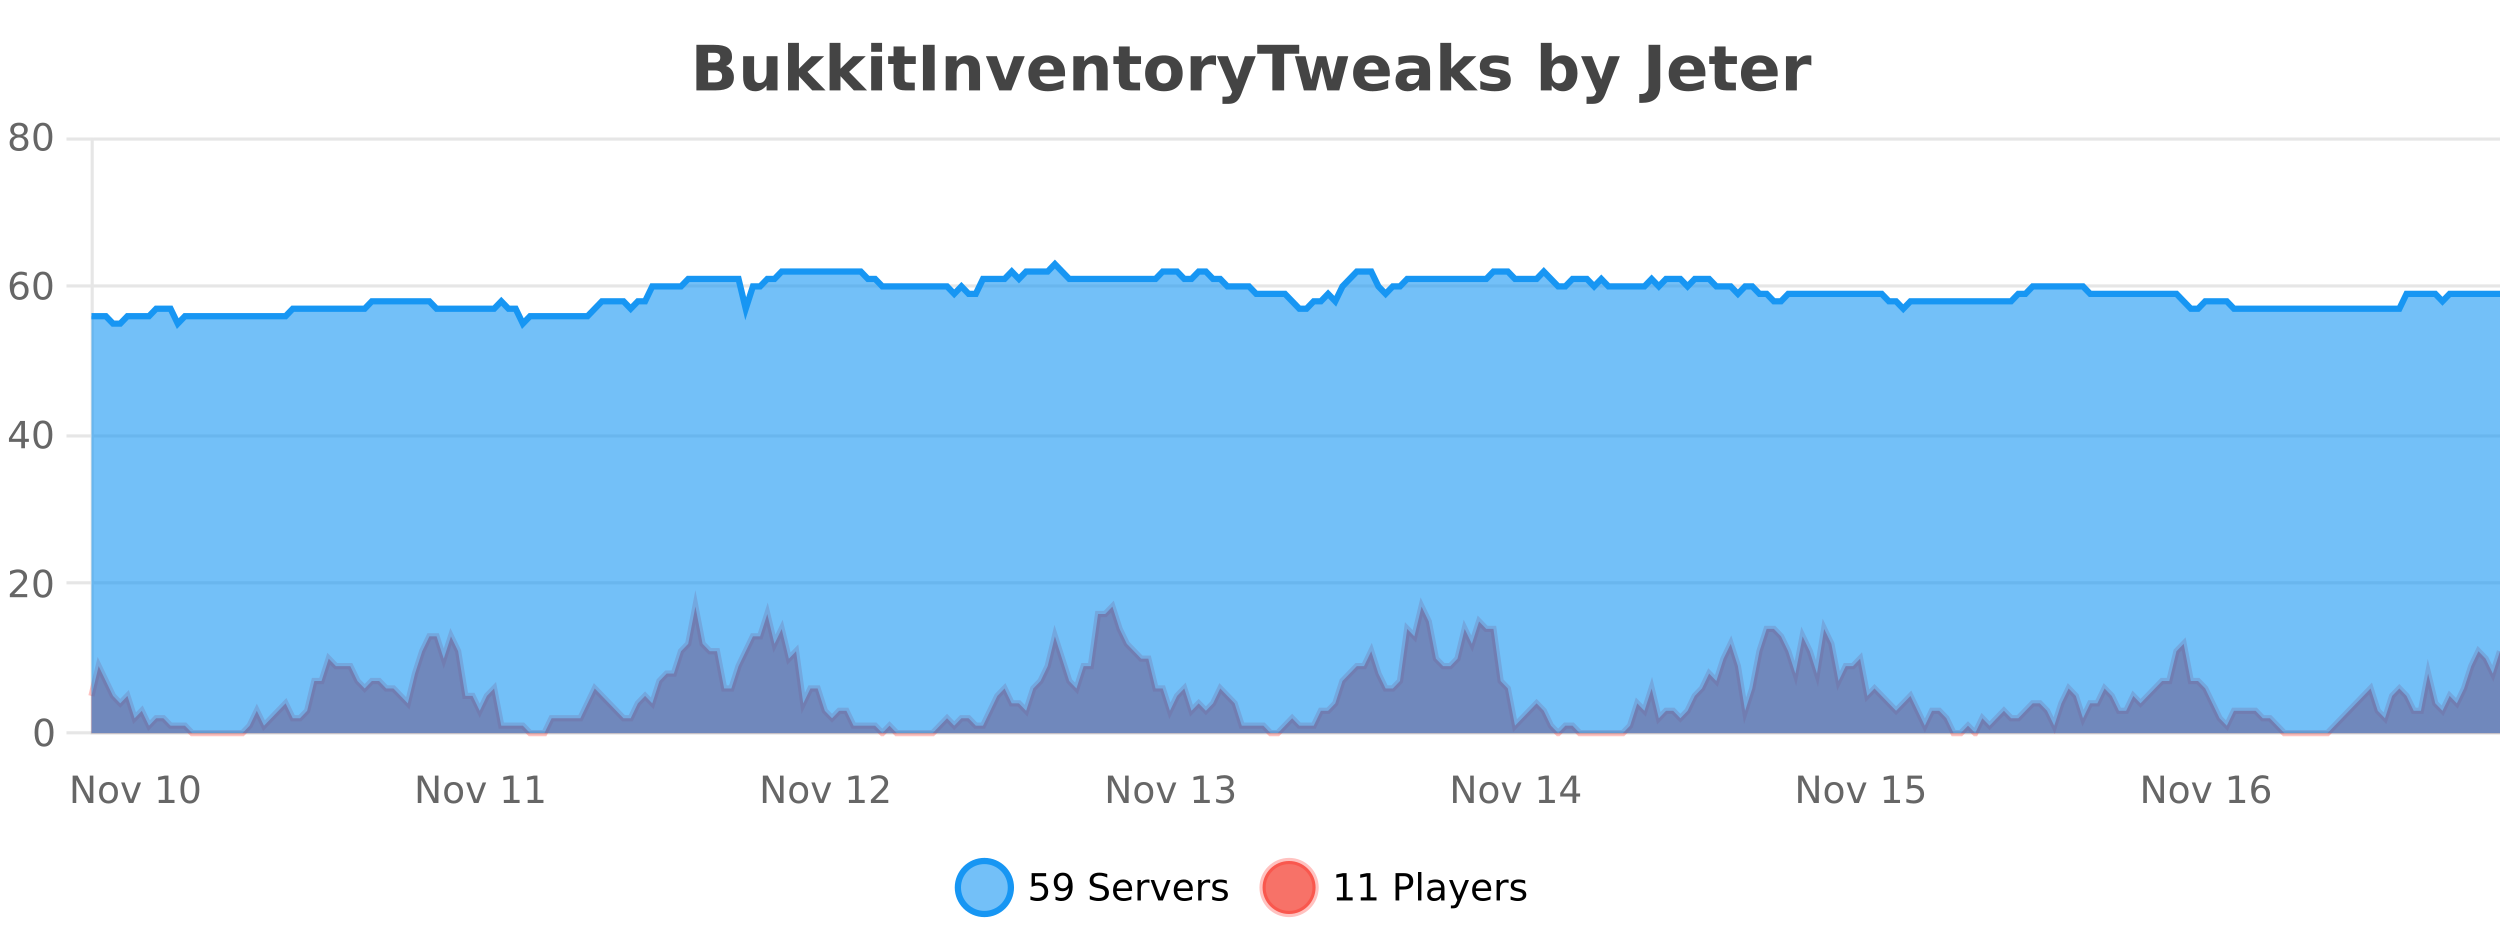
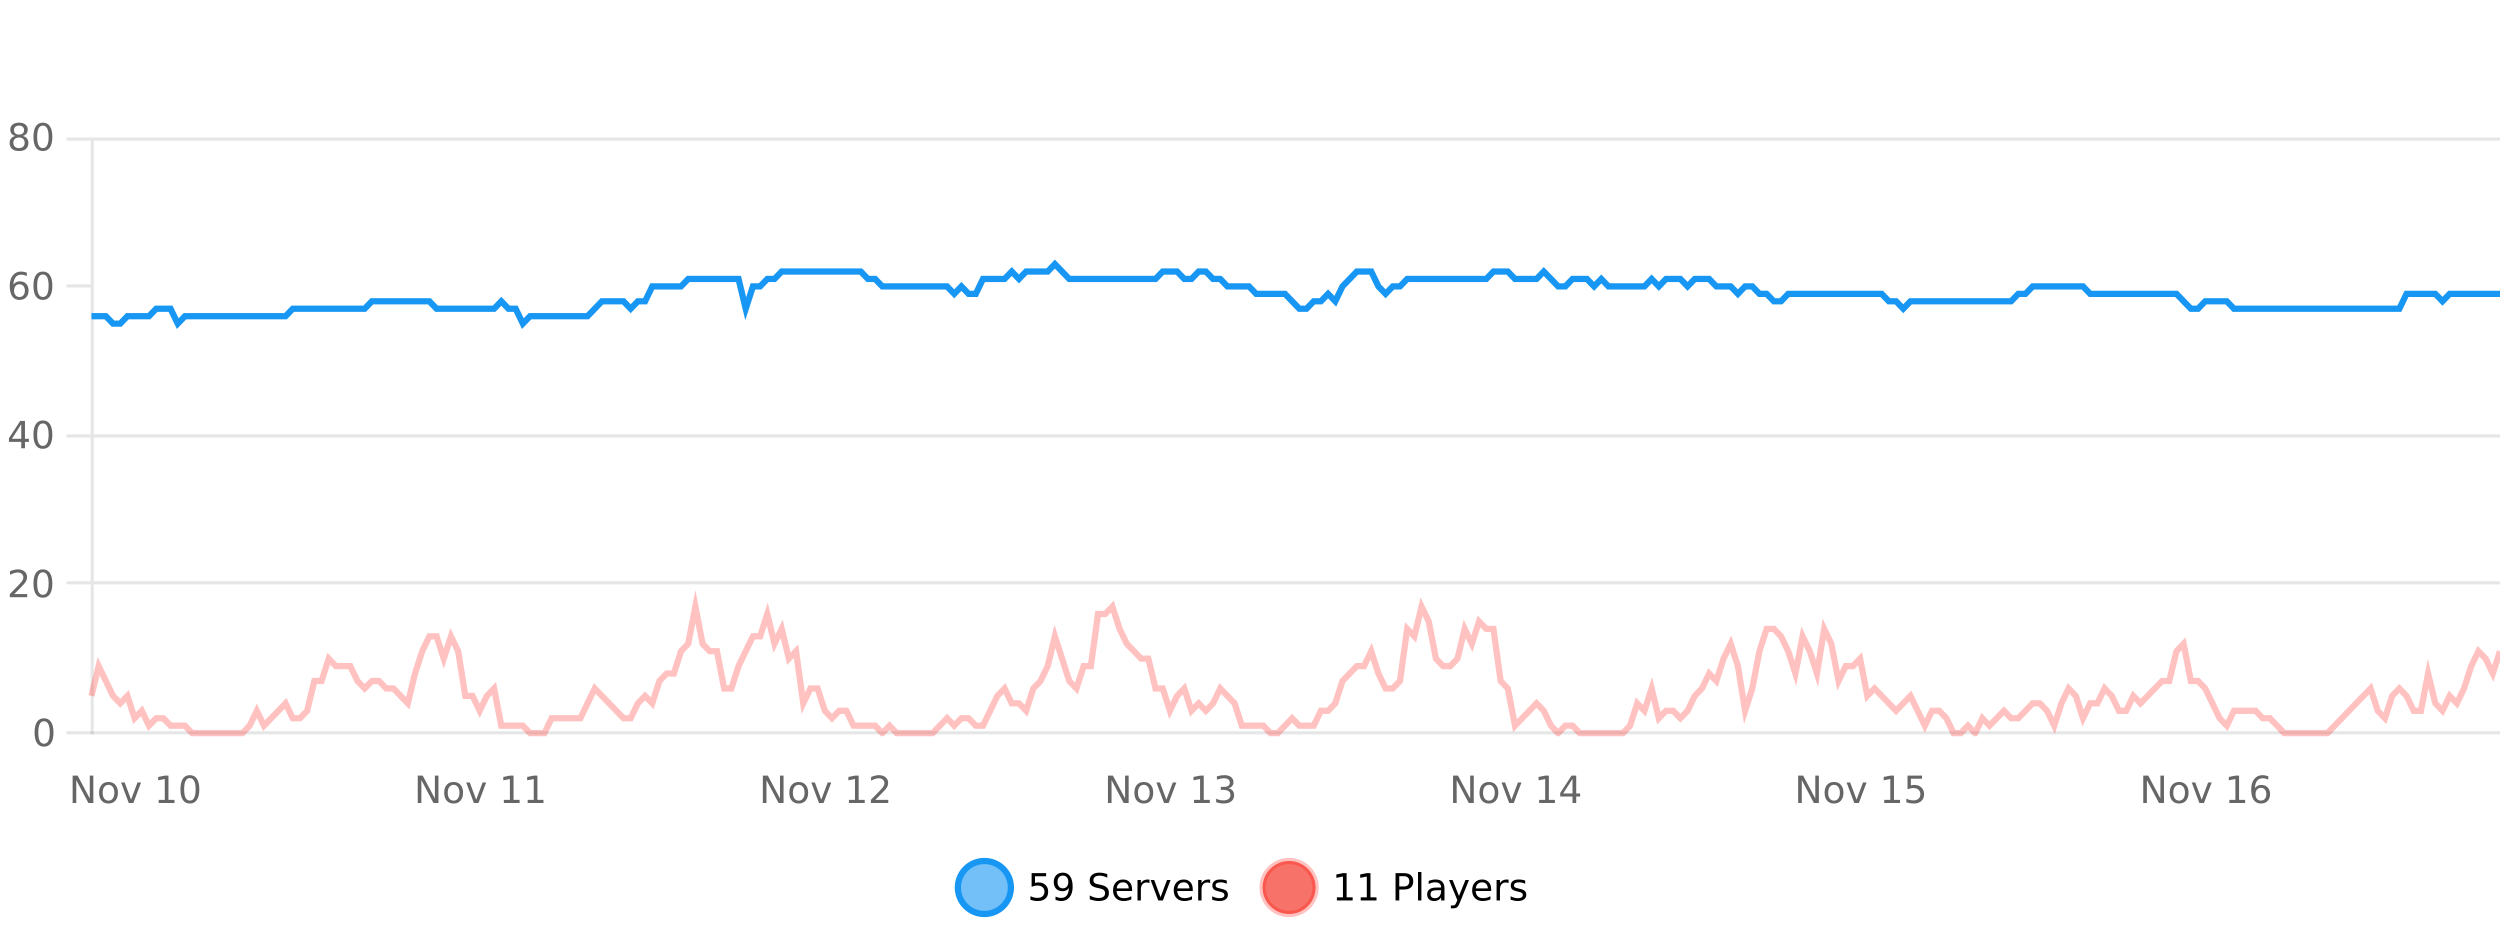
<svg xmlns="http://www.w3.org/2000/svg" width="800pt" height="300pt" viewBox="0 0 800 300" version="1.1">
  <defs>
    <clipPath id="clip1">
      <path d="M 278 263 L 352 263 L 352 300 L 278 300 Z M 278 263 " />
    </clipPath>
    <clipPath id="clip2">
      <path d="M 375 263 L 450 263 L 450 300 L 375 300 Z M 375 263 " />
    </clipPath>
    <clipPath id="clip3">
-       <path d="M 29.27 194 L 800 194 L 800 234.602 L 29.27 234.602 Z M 29.27 194 " />
-     </clipPath>
+       </clipPath>
    <clipPath id="clip4">
      <path d="M 28.27 165 L 800 165 L 800 235.602 L 28.27 235.602 Z M 28.27 165 " />
    </clipPath>
    <clipPath id="clip5">
      <path d="M 29.27 84 L 800 84 L 800 234.602 L 29.27 234.602 Z M 29.27 84 " />
    </clipPath>
    <clipPath id="clip6">
      <path d="M 28.27 56 L 800 56 L 800 132 L 28.27 132 Z M 28.27 56 " />
    </clipPath>
  </defs>
  <g id="surface140496">
    <rect x="0" y="0" width="800" height="300" style="fill:rgb(100%,100%,100%);fill-opacity:1;stroke:none;" />
-     <path style="fill:none;stroke-width:1;stroke-linecap:butt;stroke-linejoin:miter;stroke:rgb(0%,0%,0%);stroke-opacity:0.098;stroke-miterlimit:10;" d="M 30 234.5 L 800 234.5 " />
    <path style="fill:none;stroke-width:1;stroke-linecap:butt;stroke-linejoin:miter;stroke:rgb(0%,0%,0%);stroke-opacity:0.098;stroke-miterlimit:10;" d="M 21.27 234.5 L 29 234.5 " />
    <path style="fill:none;stroke-width:1;stroke-linecap:butt;stroke-linejoin:miter;stroke:rgb(0%,0%,0%);stroke-opacity:0.098;stroke-miterlimit:10;" d="M 30 186.5 L 800 186.5 " />
    <path style="fill:none;stroke-width:1;stroke-linecap:butt;stroke-linejoin:miter;stroke:rgb(0%,0%,0%);stroke-opacity:0.098;stroke-miterlimit:10;" d="M 21.27 186.5 L 29 186.5 " />
    <path style="fill:none;stroke-width:1;stroke-linecap:butt;stroke-linejoin:miter;stroke:rgb(0%,0%,0%);stroke-opacity:0.098;stroke-miterlimit:10;" d="M 30 139.5 L 800 139.5 " />
    <path style="fill:none;stroke-width:1;stroke-linecap:butt;stroke-linejoin:miter;stroke:rgb(0%,0%,0%);stroke-opacity:0.098;stroke-miterlimit:10;" d="M 21.27 139.5 L 29 139.5 " />
-     <path style="fill:none;stroke-width:1;stroke-linecap:butt;stroke-linejoin:miter;stroke:rgb(0%,0%,0%);stroke-opacity:0.098;stroke-miterlimit:10;" d="M 30 91.5 L 800 91.5 " />
    <path style="fill:none;stroke-width:1;stroke-linecap:butt;stroke-linejoin:miter;stroke:rgb(0%,0%,0%);stroke-opacity:0.098;stroke-miterlimit:10;" d="M 21.27 91.5 L 29 91.5 " />
    <path style="fill:none;stroke-width:1;stroke-linecap:butt;stroke-linejoin:miter;stroke:rgb(0%,0%,0%);stroke-opacity:0.098;stroke-miterlimit:10;" d="M 30 44.5 L 800 44.5 " />
    <path style="fill:none;stroke-width:1;stroke-linecap:butt;stroke-linejoin:miter;stroke:rgb(0%,0%,0%);stroke-opacity:0.098;stroke-miterlimit:10;" d="M 21.27 44.5 L 29 44.5 " />
    <path style=" stroke:none;fill-rule:nonzero;fill:rgb(9.02%,58.824%,95.294%);fill-opacity:0.6;" d="M 323.488 284 C 323.488 288.688 319.688 292.484 315.004 292.484 C 310.316 292.484 306.52 288.688 306.52 284 C 306.52 279.312 310.316 275.516 315.004 275.516 C 319.688 275.516 323.488 279.312 323.488 284 Z M 323.488 284 " />
    <g clip-path="url(#clip1)" clip-rule="nonzero">
      <path style="fill:none;stroke-width:2;stroke-linecap:butt;stroke-linejoin:miter;stroke:rgb(9.02%,58.824%,95.294%);stroke-opacity:1;stroke-miterlimit:10;" d="M 323.488 284 C 323.488 288.688 319.688 292.484 315.004 292.484 C 310.316 292.484 306.52 288.688 306.52 284 C 306.52 279.312 310.316 275.516 315.004 275.516 C 319.688 275.516 323.488 279.312 323.488 284 Z M 323.488 284 " />
    </g>
    <path style=" stroke:none;fill-rule:nonzero;fill:rgb(0%,0%,0%);fill-opacity:1;" d="M 330.117 279.406 L 334.758 279.406 L 334.758 280.406 L 331.195 280.406 L 331.195 282.547 C 331.371 282.484 331.543 282.445 331.711 282.422 C 331.887 282.391 332.059 282.375 332.227 282.375 C 333.203 282.375 333.98 282.648 334.555 283.188 C 335.125 283.719 335.414 284.438 335.414 285.344 C 335.414 286.293 335.117 287.027 334.523 287.547 C 333.938 288.07 333.117 288.328 332.055 288.328 C 331.68 288.328 331.297 288.297 330.914 288.234 C 330.539 288.172 330.148 288.078 329.742 287.953 L 329.742 286.766 C 330.094 286.953 330.461 287.094 330.836 287.188 C 331.211 287.281 331.605 287.328 332.023 287.328 C 332.699 287.328 333.234 287.152 333.633 286.797 C 334.027 286.445 334.227 285.961 334.227 285.344 C 334.227 284.742 334.027 284.262 333.633 283.906 C 333.234 283.555 332.699 283.375 332.023 283.375 C 331.711 283.375 331.391 283.414 331.07 283.484 C 330.758 283.547 330.438 283.652 330.117 283.797 Z M 337.766 287.969 L 337.766 286.891 C 338.066 287.039 338.367 287.148 338.672 287.219 C 338.973 287.293 339.273 287.328 339.578 287.328 C 340.359 287.328 340.953 287.07 341.359 286.547 C 341.773 286.016 342.008 285.215 342.062 284.141 C 341.844 284.484 341.555 284.746 341.203 284.922 C 340.859 285.102 340.473 285.188 340.047 285.188 C 339.172 285.188 338.477 284.93 337.969 284.406 C 337.457 283.875 337.203 283.148 337.203 282.219 C 337.203 281.324 337.469 280.605 338 280.062 C 338.531 279.523 339.238 279.25 340.125 279.25 C 341.133 279.25 341.906 279.641 342.438 280.422 C 342.977 281.195 343.25 282.32 343.25 283.797 C 343.25 285.172 342.922 286.273 342.266 287.094 C 341.609 287.918 340.727 288.328 339.625 288.328 C 339.32 288.328 339.02 288.297 338.719 288.234 C 338.414 288.18 338.098 288.094 337.766 287.969 Z M 340.125 284.266 C 340.656 284.266 341.078 284.086 341.391 283.719 C 341.703 283.355 341.859 282.855 341.859 282.219 C 341.859 281.594 341.703 281.102 341.391 280.734 C 341.078 280.371 340.656 280.188 340.125 280.188 C 339.594 280.188 339.172 280.371 338.859 280.734 C 338.555 281.102 338.406 281.594 338.406 282.219 C 338.406 282.855 338.555 283.355 338.859 283.719 C 339.172 284.086 339.594 284.266 340.125 284.266 Z M 354.324 279.688 L 354.324 280.844 C 353.875 280.637 353.449 280.48 353.043 280.375 C 352.645 280.262 352.266 280.203 351.902 280.203 C 351.254 280.203 350.754 280.328 350.402 280.578 C 350.059 280.828 349.887 281.188 349.887 281.656 C 349.887 282.043 350 282.336 350.23 282.531 C 350.457 282.73 350.902 282.887 351.559 283 L 352.262 283.156 C 353.145 283.324 353.797 283.621 354.215 284.047 C 354.641 284.465 354.855 285.027 354.855 285.734 C 354.855 286.59 354.566 287.234 353.996 287.672 C 353.434 288.109 352.598 288.328 351.496 288.328 C 351.09 288.328 350.652 288.281 350.184 288.188 C 349.715 288.094 349.23 287.953 348.73 287.766 L 348.73 286.547 C 349.207 286.82 349.676 287.023 350.137 287.156 C 350.605 287.293 351.059 287.359 351.496 287.359 C 352.172 287.359 352.691 287.23 353.059 286.969 C 353.434 286.699 353.621 286.32 353.621 285.828 C 353.621 285.402 353.484 285.07 353.215 284.828 C 352.953 284.578 352.52 284.398 351.918 284.281 L 351.199 284.141 C 350.312 283.965 349.672 283.688 349.277 283.312 C 348.891 282.938 348.699 282.418 348.699 281.75 C 348.699 280.969 348.969 280.359 349.512 279.922 C 350.051 279.477 350.801 279.25 351.762 279.25 C 352.176 279.25 352.594 279.289 353.012 279.359 C 353.438 279.434 353.875 279.543 354.324 279.688 Z M 362.27 284.609 L 362.27 285.125 L 357.301 285.125 C 357.352 285.875 357.574 286.445 357.973 286.828 C 358.379 287.215 358.934 287.406 359.645 287.406 C 360.059 287.406 360.461 287.359 360.848 287.266 C 361.242 287.164 361.633 287.008 362.02 286.797 L 362.02 287.828 C 361.621 287.984 361.223 288.105 360.816 288.188 C 360.41 288.281 359.996 288.328 359.582 288.328 C 358.539 288.328 357.711 288.027 357.098 287.422 C 356.48 286.809 356.176 285.98 356.176 284.938 C 356.176 283.867 356.465 283.016 357.051 282.391 C 357.633 281.758 358.414 281.438 359.395 281.438 C 360.277 281.438 360.977 281.727 361.488 282.297 C 362.008 282.859 362.27 283.633 362.27 284.609 Z M 361.191 284.281 C 361.18 283.699 361.012 283.23 360.691 282.875 C 360.367 282.523 359.941 282.344 359.41 282.344 C 358.805 282.344 358.32 282.516 357.957 282.859 C 357.602 283.203 357.398 283.684 357.348 284.297 Z M 367.84 282.594 C 367.715 282.531 367.578 282.484 367.434 282.453 C 367.297 282.414 367.141 282.391 366.965 282.391 C 366.359 282.391 365.891 282.59 365.559 282.984 C 365.234 283.383 365.074 283.953 365.074 284.703 L 365.074 288.156 L 363.996 288.156 L 363.996 281.594 L 365.074 281.594 L 365.074 282.609 C 365.301 282.215 365.598 281.922 365.965 281.734 C 366.328 281.539 366.77 281.438 367.293 281.438 C 367.363 281.438 367.441 281.445 367.527 281.453 C 367.621 281.465 367.719 281.48 367.824 281.5 Z M 368.195 281.594 L 369.336 281.594 L 371.383 287.094 L 373.445 281.594 L 374.586 281.594 L 372.117 288.156 L 370.648 288.156 Z M 381.688 284.609 L 381.688 285.125 L 376.719 285.125 C 376.77 285.875 376.992 286.445 377.391 286.828 C 377.797 287.215 378.352 287.406 379.062 287.406 C 379.477 287.406 379.879 287.359 380.266 287.266 C 380.66 287.164 381.051 287.008 381.438 286.797 L 381.438 287.828 C 381.039 287.984 380.641 288.105 380.234 288.188 C 379.828 288.281 379.414 288.328 379 288.328 C 377.957 288.328 377.129 288.027 376.516 287.422 C 375.898 286.809 375.594 285.98 375.594 284.938 C 375.594 283.867 375.883 283.016 376.469 282.391 C 377.051 281.758 377.832 281.438 378.812 281.438 C 379.695 281.438 380.395 281.727 380.906 282.297 C 381.426 282.859 381.688 283.633 381.688 284.609 Z M 380.609 284.281 C 380.598 283.699 380.43 283.23 380.109 282.875 C 379.785 282.523 379.359 282.344 378.828 282.344 C 378.223 282.344 377.738 282.516 377.375 282.859 C 377.02 283.203 376.816 283.684 376.766 284.297 Z M 387.258 282.594 C 387.133 282.531 386.996 282.484 386.852 282.453 C 386.715 282.414 386.559 282.391 386.383 282.391 C 385.777 282.391 385.309 282.59 384.977 282.984 C 384.652 283.383 384.492 283.953 384.492 284.703 L 384.492 288.156 L 383.414 288.156 L 383.414 281.594 L 384.492 281.594 L 384.492 282.609 C 384.719 282.215 385.016 281.922 385.383 281.734 C 385.746 281.539 386.188 281.438 386.711 281.438 C 386.781 281.438 386.859 281.445 386.945 281.453 C 387.039 281.465 387.137 281.48 387.242 281.5 Z M 392.566 281.781 L 392.566 282.812 C 392.262 282.656 391.945 282.543 391.613 282.469 C 391.289 282.387 390.949 282.344 390.598 282.344 C 390.066 282.344 389.664 282.43 389.395 282.594 C 389.121 282.75 388.988 282.996 388.988 283.328 C 388.988 283.578 389.082 283.777 389.27 283.922 C 389.465 284.059 389.855 284.188 390.441 284.312 L 390.801 284.406 C 391.57 284.562 392.117 284.793 392.441 285.094 C 392.762 285.398 392.926 285.812 392.926 286.344 C 392.926 286.961 392.68 287.445 392.191 287.797 C 391.711 288.152 391.051 288.328 390.207 288.328 C 389.852 288.328 389.48 288.289 389.098 288.219 C 388.723 288.156 388.324 288.059 387.91 287.922 L 387.91 286.797 C 388.305 287.008 388.695 287.164 389.082 287.266 C 389.465 287.371 389.852 287.422 390.238 287.422 C 390.738 287.422 391.121 287.34 391.395 287.172 C 391.676 286.996 391.816 286.746 391.816 286.422 C 391.816 286.133 391.715 285.906 391.52 285.75 C 391.32 285.594 390.887 285.445 390.223 285.297 L 389.848 285.219 C 389.18 285.074 388.695 284.855 388.395 284.562 C 388.102 284.273 387.957 283.875 387.957 283.375 C 387.957 282.75 388.176 282.273 388.613 281.938 C 389.051 281.605 389.668 281.438 390.473 281.438 C 390.867 281.438 391.242 281.469 391.598 281.531 C 391.949 281.586 392.273 281.668 392.566 281.781 Z M 325.004 277.016 " />
    <path style=" stroke:none;fill-rule:nonzero;fill:rgb(96.863%,44.706%,40.784%);fill-opacity:1;" d="M 420.988 284 C 420.988 288.688 417.191 292.484 412.504 292.484 C 407.82 292.484 404.02 288.688 404.02 284 C 404.02 279.312 407.82 275.516 412.504 275.516 C 417.191 275.516 420.988 279.312 420.988 284 Z M 420.988 284 " />
    <g clip-path="url(#clip2)" clip-rule="nonzero">
      <path style="fill:none;stroke-width:2;stroke-linecap:butt;stroke-linejoin:miter;stroke:rgb(100%,4.706%,0%);stroke-opacity:0.247;stroke-miterlimit:10;" d="M 420.988 284 C 420.988 288.688 417.191 292.484 412.504 292.484 C 407.82 292.484 404.02 288.688 404.02 284 C 404.02 279.312 407.82 275.516 412.504 275.516 C 417.191 275.516 420.988 279.312 420.988 284 Z M 420.988 284 " />
    </g>
    <path style=" stroke:none;fill-rule:nonzero;fill:rgb(0%,0%,0%);fill-opacity:1;" d="M 427.805 287.156 L 429.742 287.156 L 429.742 280.484 L 427.633 280.906 L 427.633 279.828 L 429.727 279.406 L 430.914 279.406 L 430.914 287.156 L 432.852 287.156 L 432.852 288.156 L 427.805 288.156 Z M 435.438 287.156 L 437.375 287.156 L 437.375 280.484 L 435.266 280.906 L 435.266 279.828 L 437.359 279.406 L 438.547 279.406 L 438.547 287.156 L 440.484 287.156 L 440.484 288.156 L 435.438 288.156 Z M 447.762 280.375 L 447.762 283.672 L 449.246 283.672 C 449.797 283.672 450.223 283.531 450.527 283.25 C 450.828 282.961 450.98 282.547 450.98 282.016 C 450.98 281.496 450.828 281.094 450.527 280.812 C 450.223 280.523 449.797 280.375 449.246 280.375 Z M 446.574 279.406 L 449.246 279.406 C 450.234 279.406 450.98 279.633 451.48 280.078 C 451.98 280.516 452.23 281.164 452.23 282.016 C 452.23 282.883 451.98 283.539 451.48 283.984 C 450.98 284.422 450.234 284.641 449.246 284.641 L 447.762 284.641 L 447.762 288.156 L 446.574 288.156 Z M 453.766 279.031 L 454.844 279.031 L 454.844 288.156 L 453.766 288.156 Z M 460.082 284.859 C 459.215 284.859 458.613 284.961 458.27 285.156 C 457.934 285.355 457.77 285.695 457.77 286.172 C 457.77 286.559 457.895 286.867 458.145 287.094 C 458.402 287.312 458.746 287.422 459.176 287.422 C 459.777 287.422 460.258 287.215 460.613 286.797 C 460.977 286.371 461.16 285.805 461.16 285.094 L 461.16 284.859 Z M 462.238 284.406 L 462.238 288.156 L 461.16 288.156 L 461.16 287.156 C 460.91 287.555 460.602 287.852 460.238 288.047 C 459.871 288.234 459.426 288.328 458.895 288.328 C 458.215 288.328 457.68 288.141 457.285 287.766 C 456.887 287.383 456.691 286.875 456.691 286.25 C 456.691 285.512 456.934 284.953 457.426 284.578 C 457.926 284.203 458.664 284.016 459.645 284.016 L 461.16 284.016 L 461.16 283.906 C 461.16 283.406 460.992 283.023 460.66 282.75 C 460.336 282.48 459.883 282.344 459.301 282.344 C 458.926 282.344 458.555 282.391 458.191 282.484 C 457.836 282.578 457.496 282.715 457.176 282.891 L 457.176 281.891 C 457.57 281.734 457.949 281.621 458.316 281.547 C 458.691 281.477 459.055 281.438 459.41 281.438 C 460.355 281.438 461.066 281.684 461.535 282.172 C 462.004 282.664 462.238 283.406 462.238 284.406 Z M 467.188 288.766 C 466.883 289.547 466.586 290.055 466.297 290.297 C 466.004 290.535 465.617 290.656 465.141 290.656 L 464.281 290.656 L 464.281 289.75 L 464.906 289.75 C 465.207 289.75 465.438 289.676 465.594 289.531 C 465.758 289.395 465.941 289.066 466.141 288.547 L 466.344 288.047 L 463.688 281.594 L 464.828 281.594 L 466.875 286.719 L 468.938 281.594 L 470.078 281.594 Z M 477.18 284.609 L 477.18 285.125 L 472.211 285.125 C 472.262 285.875 472.484 286.445 472.883 286.828 C 473.289 287.215 473.844 287.406 474.555 287.406 C 474.969 287.406 475.371 287.359 475.758 287.266 C 476.152 287.164 476.543 287.008 476.93 286.797 L 476.93 287.828 C 476.531 287.984 476.133 288.105 475.727 288.188 C 475.32 288.281 474.906 288.328 474.492 288.328 C 473.449 288.328 472.621 288.027 472.008 287.422 C 471.391 286.809 471.086 285.98 471.086 284.938 C 471.086 283.867 471.375 283.016 471.961 282.391 C 472.543 281.758 473.324 281.438 474.305 281.438 C 475.188 281.438 475.887 281.727 476.398 282.297 C 476.918 282.859 477.18 283.633 477.18 284.609 Z M 476.102 284.281 C 476.09 283.699 475.922 283.23 475.602 282.875 C 475.277 282.523 474.852 282.344 474.32 282.344 C 473.715 282.344 473.23 282.516 472.867 282.859 C 472.512 283.203 472.309 283.684 472.258 284.297 Z M 482.75 282.594 C 482.625 282.531 482.488 282.484 482.344 282.453 C 482.207 282.414 482.051 282.391 481.875 282.391 C 481.27 282.391 480.801 282.59 480.469 282.984 C 480.145 283.383 479.984 283.953 479.984 284.703 L 479.984 288.156 L 478.906 288.156 L 478.906 281.594 L 479.984 281.594 L 479.984 282.609 C 480.211 282.215 480.508 281.922 480.875 281.734 C 481.238 281.539 481.68 281.438 482.203 281.438 C 482.273 281.438 482.352 281.445 482.438 281.453 C 482.531 281.465 482.629 281.48 482.734 281.5 Z M 488.055 281.781 L 488.055 282.812 C 487.75 282.656 487.434 282.543 487.102 282.469 C 486.777 282.387 486.438 282.344 486.086 282.344 C 485.555 282.344 485.152 282.43 484.883 282.594 C 484.609 282.75 484.477 282.996 484.477 283.328 C 484.477 283.578 484.57 283.777 484.758 283.922 C 484.953 284.059 485.344 284.188 485.93 284.312 L 486.289 284.406 C 487.059 284.562 487.605 284.793 487.93 285.094 C 488.25 285.398 488.414 285.812 488.414 286.344 C 488.414 286.961 488.168 287.445 487.68 287.797 C 487.199 288.152 486.539 288.328 485.695 288.328 C 485.34 288.328 484.969 288.289 484.586 288.219 C 484.211 288.156 483.812 288.059 483.398 287.922 L 483.398 286.797 C 483.793 287.008 484.184 287.164 484.57 287.266 C 484.953 287.371 485.34 287.422 485.727 287.422 C 486.227 287.422 486.609 287.34 486.883 287.172 C 487.164 286.996 487.305 286.746 487.305 286.422 C 487.305 286.133 487.203 285.906 487.008 285.75 C 486.809 285.594 486.375 285.445 485.711 285.297 L 485.336 285.219 C 484.668 285.074 484.184 284.855 483.883 284.562 C 483.59 284.273 483.445 283.875 483.445 283.375 C 483.445 282.75 483.664 282.273 484.102 281.938 C 484.539 281.605 485.156 281.438 485.961 281.438 C 486.355 281.438 486.73 281.469 487.086 281.531 C 487.438 281.586 487.762 281.668 488.055 281.781 Z M 422.504 277.016 " />
-     <path style=" stroke:none;fill-rule:nonzero;fill:rgb(26.667%,26.667%,26.667%);fill-opacity:1;" d="M 228.672 19.984 C 229.266 19.984 229.711 19.855 230.016 19.594 C 230.328 19.336 230.484 18.949 230.484 18.438 C 230.484 17.938 230.328 17.559 230.016 17.297 C 229.711 17.039 229.266 16.906 228.672 16.906 L 226.594 16.906 L 226.594 19.984 Z M 228.797 26.359 C 229.555 26.359 230.125 26.203 230.5 25.891 C 230.883 25.57 231.078 25.086 231.078 24.438 C 231.078 23.805 230.891 23.328 230.516 23.016 C 230.141 22.703 229.566 22.547 228.797 22.547 L 226.594 22.547 L 226.594 26.359 Z M 232.297 21.125 C 233.109 21.355 233.734 21.789 234.172 22.422 C 234.617 23.047 234.844 23.82 234.844 24.734 C 234.844 26.141 234.363 27.195 233.406 27.891 C 232.457 28.578 231.016 28.922 229.078 28.922 L 222.844 28.922 L 222.844 14.344 L 228.484 14.344 C 230.504 14.344 231.969 14.652 232.875 15.266 C 233.789 15.871 234.25 16.852 234.25 18.203 C 234.25 18.914 234.082 19.516 233.75 20.016 C 233.414 20.508 232.93 20.875 232.297 21.125 Z M 237.805 24.656 L 237.805 17.984 L 241.32 17.984 L 241.32 19.078 C 241.32 19.672 241.312 20.418 241.305 21.312 C 241.305 22.211 241.305 22.805 241.305 23.094 C 241.305 23.98 241.324 24.617 241.367 25 C 241.418 25.387 241.496 25.668 241.602 25.844 C 241.746 26.074 241.934 26.25 242.164 26.375 C 242.391 26.5 242.656 26.562 242.961 26.562 C 243.688 26.562 244.262 26.281 244.68 25.719 C 245.094 25.156 245.305 24.383 245.305 23.391 L 245.305 17.984 L 248.805 17.984 L 248.805 28.922 L 245.305 28.922 L 245.305 27.344 C 244.773 27.98 244.211 28.449 243.617 28.75 C 243.031 29.051 242.387 29.203 241.68 29.203 C 240.418 29.203 239.453 28.82 238.789 28.047 C 238.133 27.266 237.805 26.137 237.805 24.656 Z M 252.172 13.719 L 255.656 13.719 L 255.656 22 L 259.688 17.984 L 263.75 17.984 L 258.406 23 L 264.172 28.922 L 259.922 28.922 L 255.656 24.359 L 255.656 28.922 L 252.172 28.922 Z M 265.469 13.719 L 268.953 13.719 L 268.953 22 L 272.984 17.984 L 277.047 17.984 L 271.703 23 L 277.469 28.922 L 273.219 28.922 L 268.953 24.359 L 268.953 28.922 L 265.469 28.922 Z M 278.773 17.984 L 282.258 17.984 L 282.258 28.922 L 278.773 28.922 Z M 278.773 13.719 L 282.258 13.719 L 282.258 16.578 L 278.773 16.578 Z M 289.438 14.875 L 289.438 17.984 L 293.047 17.984 L 293.047 20.484 L 289.438 20.484 L 289.438 25.125 C 289.438 25.637 289.535 25.98 289.734 26.156 C 289.941 26.336 290.344 26.422 290.938 26.422 L 292.734 26.422 L 292.734 28.922 L 289.734 28.922 C 288.359 28.922 287.379 28.637 286.797 28.062 C 286.223 27.48 285.938 26.5 285.938 25.125 L 285.938 20.484 L 284.203 20.484 L 284.203 17.984 L 285.938 17.984 L 285.938 14.875 Z M 295.344 14.344 L 299.094 14.344 L 299.094 28.922 L 295.344 28.922 Z M 313.613 22.266 L 313.613 28.922 L 310.098 28.922 L 310.098 23.828 C 310.098 22.883 310.074 22.23 310.035 21.875 C 309.992 21.512 309.918 21.246 309.816 21.078 C 309.68 20.852 309.492 20.672 309.254 20.547 C 309.023 20.422 308.758 20.359 308.457 20.359 C 307.727 20.359 307.152 20.641 306.738 21.203 C 306.32 21.766 306.113 22.547 306.113 23.547 L 306.113 28.922 L 302.629 28.922 L 302.629 17.984 L 306.113 17.984 L 306.113 19.578 C 306.645 18.945 307.207 18.477 307.801 18.172 C 308.395 17.871 309.043 17.719 309.754 17.719 C 311.023 17.719 311.98 18.109 312.629 18.891 C 313.285 19.664 313.613 20.789 313.613 22.266 Z M 315.477 17.984 L 318.977 17.984 L 321.711 25.547 L 324.414 17.984 L 327.93 17.984 L 323.617 28.922 L 319.773 28.922 Z M 340.812 23.422 L 340.812 24.422 L 332.641 24.422 C 332.723 25.246 333.02 25.859 333.531 26.266 C 334.039 26.672 334.75 26.875 335.656 26.875 C 336.395 26.875 337.148 26.766 337.922 26.547 C 338.691 26.328 339.484 26 340.297 25.562 L 340.297 28.25 C 339.473 28.562 338.645 28.797 337.812 28.953 C 336.988 29.117 336.164 29.203 335.344 29.203 C 333.363 29.203 331.82 28.703 330.719 27.703 C 329.625 26.695 329.078 25.281 329.078 23.469 C 329.078 21.68 329.613 20.273 330.688 19.25 C 331.77 18.23 333.254 17.719 335.141 17.719 C 336.859 17.719 338.234 18.242 339.266 19.281 C 340.297 20.312 340.812 21.695 340.812 23.422 Z M 337.219 22.266 C 337.219 21.602 337.023 21.062 336.641 20.656 C 336.254 20.25 335.75 20.047 335.125 20.047 C 334.445 20.047 333.895 20.242 333.469 20.625 C 333.051 21 332.789 21.547 332.688 22.266 Z M 354.453 22.266 L 354.453 28.922 L 350.938 28.922 L 350.938 23.828 C 350.938 22.883 350.914 22.23 350.875 21.875 C 350.832 21.512 350.758 21.246 350.656 21.078 C 350.52 20.852 350.332 20.672 350.094 20.547 C 349.863 20.422 349.598 20.359 349.297 20.359 C 348.566 20.359 347.992 20.641 347.578 21.203 C 347.16 21.766 346.953 22.547 346.953 23.547 L 346.953 28.922 L 343.469 28.922 L 343.469 17.984 L 346.953 17.984 L 346.953 19.578 C 347.484 18.945 348.047 18.477 348.641 18.172 C 349.234 17.871 349.883 17.719 350.594 17.719 C 351.863 17.719 352.82 18.109 353.469 18.891 C 354.125 19.664 354.453 20.789 354.453 22.266 Z M 361.52 14.875 L 361.52 17.984 L 365.129 17.984 L 365.129 20.484 L 361.52 20.484 L 361.52 25.125 C 361.52 25.637 361.617 25.98 361.816 26.156 C 362.023 26.336 362.426 26.422 363.02 26.422 L 364.816 26.422 L 364.816 28.922 L 361.816 28.922 C 360.441 28.922 359.461 28.637 358.879 28.062 C 358.305 27.48 358.02 26.5 358.02 25.125 L 358.02 20.484 L 356.285 20.484 L 356.285 17.984 L 358.02 17.984 L 358.02 14.875 Z M 372.469 20.219 C 371.688 20.219 371.094 20.5 370.688 21.062 C 370.281 21.617 370.078 22.418 370.078 23.469 C 370.078 24.512 370.281 25.312 370.688 25.875 C 371.094 26.43 371.688 26.703 372.469 26.703 C 373.227 26.703 373.805 26.43 374.203 25.875 C 374.609 25.312 374.812 24.512 374.812 23.469 C 374.812 22.418 374.609 21.617 374.203 21.062 C 373.805 20.5 373.227 20.219 372.469 20.219 Z M 372.469 17.719 C 374.344 17.719 375.805 18.23 376.859 19.25 C 377.922 20.262 378.453 21.668 378.453 23.469 C 378.453 25.262 377.922 26.668 376.859 27.688 C 375.805 28.699 374.344 29.203 372.469 29.203 C 370.57 29.203 369.094 28.699 368.031 27.688 C 366.969 26.668 366.438 25.262 366.438 23.469 C 366.438 21.668 366.969 20.262 368.031 19.25 C 369.094 18.23 370.57 17.719 372.469 17.719 Z M 389.133 20.969 C 388.82 20.824 388.512 20.719 388.211 20.656 C 387.906 20.586 387.605 20.547 387.305 20.547 C 386.398 20.547 385.699 20.836 385.211 21.406 C 384.73 21.98 384.492 22.805 384.492 23.875 L 384.492 28.922 L 381.008 28.922 L 381.008 17.984 L 384.492 17.984 L 384.492 19.781 C 384.938 19.062 385.453 18.543 386.039 18.219 C 386.621 17.887 387.32 17.719 388.133 17.719 C 388.258 17.719 388.387 17.727 388.523 17.734 C 388.656 17.746 388.855 17.766 389.117 17.797 Z M 389.434 17.984 L 392.918 17.984 L 395.871 25.406 L 398.371 17.984 L 401.855 17.984 L 397.262 29.953 C 396.801 31.172 396.262 32.02 395.637 32.5 C 395.02 32.988 394.215 33.234 393.215 33.234 L 391.184 33.234 L 391.184 30.938 L 392.277 30.938 C 392.871 30.938 393.301 30.844 393.574 30.656 C 393.844 30.469 394.051 30.129 394.199 29.641 L 394.309 29.344 Z M 402.312 14.344 L 415.75 14.344 L 415.75 17.188 L 410.922 17.188 L 410.922 28.922 L 407.156 28.922 L 407.156 17.188 L 402.312 17.188 Z M 414.367 17.984 L 417.773 17.984 L 419.602 25.516 L 421.445 17.984 L 424.367 17.984 L 426.211 25.438 L 428.055 17.984 L 431.445 17.984 L 428.57 28.922 L 424.742 28.922 L 422.898 21.406 L 421.07 28.922 L 417.242 28.922 Z M 444.734 23.422 L 444.734 24.422 L 436.562 24.422 C 436.645 25.246 436.941 25.859 437.453 26.266 C 437.961 26.672 438.672 26.875 439.578 26.875 C 440.316 26.875 441.07 26.766 441.844 26.547 C 442.613 26.328 443.406 26 444.219 25.562 L 444.219 28.25 C 443.395 28.562 442.566 28.797 441.734 28.953 C 440.91 29.117 440.086 29.203 439.266 29.203 C 437.285 29.203 435.742 28.703 434.641 27.703 C 433.547 26.695 433 25.281 433 23.469 C 433 21.68 433.535 20.273 434.609 19.25 C 435.691 18.23 437.176 17.719 439.062 17.719 C 440.781 17.719 442.156 18.242 443.188 19.281 C 444.219 20.312 444.734 21.695 444.734 23.422 Z M 441.141 22.266 C 441.141 21.602 440.945 21.062 440.562 20.656 C 440.176 20.25 439.672 20.047 439.047 20.047 C 438.367 20.047 437.816 20.242 437.391 20.625 C 436.973 21 436.711 21.547 436.609 22.266 Z M 452.285 24 C 451.555 24 451.008 24.125 450.645 24.375 C 450.277 24.617 450.098 24.98 450.098 25.469 C 450.098 25.906 450.242 26.25 450.535 26.5 C 450.836 26.75 451.246 26.875 451.77 26.875 C 452.426 26.875 452.977 26.641 453.426 26.172 C 453.883 25.703 454.113 25.117 454.113 24.406 L 454.113 24 Z M 457.629 22.688 L 457.629 28.922 L 454.113 28.922 L 454.113 27.297 C 453.645 27.965 453.113 28.449 452.52 28.75 C 451.934 29.051 451.223 29.203 450.379 29.203 C 449.254 29.203 448.336 28.875 447.629 28.219 C 446.918 27.555 446.566 26.695 446.566 25.641 C 446.566 24.359 447.004 23.422 447.879 22.828 C 448.762 22.227 450.152 21.922 452.051 21.922 L 454.113 21.922 L 454.113 21.641 C 454.113 21.09 453.895 20.688 453.457 20.438 C 453.02 20.18 452.336 20.047 451.41 20.047 C 450.66 20.047 449.961 20.125 449.316 20.281 C 448.668 20.43 448.07 20.648 447.52 20.938 L 447.52 18.281 C 448.27 18.094 449.02 17.953 449.77 17.859 C 450.527 17.766 451.289 17.719 452.051 17.719 C 454.02 17.719 455.441 18.109 456.316 18.891 C 457.191 19.664 457.629 20.93 457.629 22.688 Z M 460.891 13.719 L 464.375 13.719 L 464.375 22 L 468.406 17.984 L 472.469 17.984 L 467.125 23 L 472.891 28.922 L 468.641 28.922 L 464.375 24.359 L 464.375 28.922 L 460.891 28.922 Z M 482.723 18.328 L 482.723 20.984 C 481.98 20.672 481.262 20.438 480.566 20.281 C 479.867 20.125 479.207 20.047 478.582 20.047 C 477.926 20.047 477.434 20.133 477.113 20.297 C 476.789 20.465 476.629 20.719 476.629 21.062 C 476.629 21.344 476.746 21.559 476.988 21.703 C 477.238 21.852 477.676 21.961 478.301 22.031 L 478.926 22.125 C 480.715 22.355 481.918 22.73 482.535 23.25 C 483.148 23.773 483.457 24.59 483.457 25.703 C 483.457 26.871 483.023 27.746 482.16 28.328 C 481.305 28.914 480.027 29.203 478.332 29.203 C 477.602 29.203 476.852 29.145 476.082 29.031 C 475.309 28.918 474.52 28.746 473.707 28.516 L 473.707 25.859 C 474.402 26.203 475.117 26.461 475.848 26.625 C 476.574 26.793 477.32 26.875 478.082 26.875 C 478.77 26.875 479.285 26.781 479.629 26.594 C 479.973 26.406 480.145 26.125 480.145 25.75 C 480.145 25.438 480.023 25.211 479.785 25.062 C 479.543 24.906 479.07 24.789 478.363 24.703 L 477.754 24.625 C 476.191 24.43 475.098 24.07 474.473 23.547 C 473.848 23.016 473.535 22.215 473.535 21.141 C 473.535 19.984 473.93 19.125 474.723 18.562 C 475.523 18 476.742 17.719 478.379 17.719 C 479.023 17.719 479.699 17.773 480.41 17.875 C 481.117 17.969 481.887 18.121 482.723 18.328 Z M 498.871 26.672 C 499.621 26.672 500.191 26.402 500.59 25.859 C 500.984 25.309 501.184 24.512 501.184 23.469 C 501.184 22.43 500.984 21.637 500.59 21.094 C 500.191 20.543 499.621 20.266 498.871 20.266 C 498.121 20.266 497.543 20.543 497.137 21.094 C 496.738 21.637 496.543 22.43 496.543 23.469 C 496.543 24.5 496.738 25.293 497.137 25.844 C 497.543 26.398 498.121 26.672 498.871 26.672 Z M 496.543 19.578 C 497.031 18.945 497.566 18.477 498.152 18.172 C 498.734 17.871 499.406 17.719 500.168 17.719 C 501.52 17.719 502.629 18.258 503.496 19.328 C 504.359 20.402 504.793 21.781 504.793 23.469 C 504.793 25.148 504.359 26.523 503.496 27.594 C 502.629 28.668 501.52 29.203 500.168 29.203 C 499.406 29.203 498.734 29.051 498.152 28.75 C 497.566 28.449 497.031 27.98 496.543 27.344 L 496.543 28.922 L 493.059 28.922 L 493.059 13.719 L 496.543 13.719 Z M 505.938 17.984 L 509.422 17.984 L 512.375 25.406 L 514.875 17.984 L 518.359 17.984 L 513.766 29.953 C 513.305 31.172 512.766 32.02 512.141 32.5 C 511.523 32.988 510.719 33.234 509.719 33.234 L 507.688 33.234 L 507.688 30.938 L 508.781 30.938 C 509.375 30.938 509.805 30.844 510.078 30.656 C 510.348 30.469 510.555 30.129 510.703 29.641 L 510.812 29.344 Z M 527.531 14.344 L 531.281 14.344 L 531.281 27.5 C 531.281 29.32 530.785 30.68 529.797 31.578 C 528.816 32.473 527.328 32.922 525.328 32.922 L 524.562 32.922 L 524.562 30.078 L 525.156 30.078 C 525.938 30.078 526.523 29.859 526.922 29.422 C 527.328 28.992 527.531 28.355 527.531 27.5 Z M 545.723 23.422 L 545.723 24.422 L 537.551 24.422 C 537.633 25.246 537.93 25.859 538.441 26.266 C 538.949 26.672 539.66 26.875 540.566 26.875 C 541.305 26.875 542.059 26.766 542.832 26.547 C 543.602 26.328 544.395 26 545.207 25.562 L 545.207 28.25 C 544.383 28.562 543.555 28.797 542.723 28.953 C 541.898 29.117 541.074 29.203 540.254 29.203 C 538.273 29.203 536.73 28.703 535.629 27.703 C 534.535 26.695 533.988 25.281 533.988 23.469 C 533.988 21.68 534.523 20.273 535.598 19.25 C 536.68 18.23 538.164 17.719 540.051 17.719 C 541.77 17.719 543.145 18.242 544.176 19.281 C 545.207 20.312 545.723 21.695 545.723 23.422 Z M 542.129 22.266 C 542.129 21.602 541.934 21.062 541.551 20.656 C 541.164 20.25 540.66 20.047 540.035 20.047 C 539.355 20.047 538.805 20.242 538.379 20.625 C 537.961 21 537.699 21.547 537.598 22.266 Z M 552.195 14.875 L 552.195 17.984 L 555.805 17.984 L 555.805 20.484 L 552.195 20.484 L 552.195 25.125 C 552.195 25.637 552.293 25.98 552.492 26.156 C 552.699 26.336 553.102 26.422 553.695 26.422 L 555.492 26.422 L 555.492 28.922 L 552.492 28.922 C 551.117 28.922 550.137 28.637 549.555 28.062 C 548.98 27.48 548.695 26.5 548.695 25.125 L 548.695 20.484 L 546.961 20.484 L 546.961 17.984 L 548.695 17.984 L 548.695 14.875 Z M 568.848 23.422 L 568.848 24.422 L 560.676 24.422 C 560.758 25.246 561.055 25.859 561.566 26.266 C 562.074 26.672 562.785 26.875 563.691 26.875 C 564.43 26.875 565.184 26.766 565.957 26.547 C 566.727 26.328 567.52 26 568.332 25.562 L 568.332 28.25 C 567.508 28.562 566.68 28.797 565.848 28.953 C 565.023 29.117 564.199 29.203 563.379 29.203 C 561.398 29.203 559.855 28.703 558.754 27.703 C 557.66 26.695 557.113 25.281 557.113 23.469 C 557.113 21.68 557.648 20.273 558.723 19.25 C 559.805 18.23 561.289 17.719 563.176 17.719 C 564.895 17.719 566.27 18.242 567.301 19.281 C 568.332 20.312 568.848 21.695 568.848 23.422 Z M 565.254 22.266 C 565.254 21.602 565.059 21.062 564.676 20.656 C 564.289 20.25 563.785 20.047 563.16 20.047 C 562.48 20.047 561.93 20.242 561.504 20.625 C 561.086 21 560.824 21.547 560.723 22.266 Z M 579.633 20.969 C 579.32 20.824 579.012 20.719 578.711 20.656 C 578.406 20.586 578.105 20.547 577.805 20.547 C 576.898 20.547 576.199 20.836 575.711 21.406 C 575.23 21.98 574.992 22.805 574.992 23.875 L 574.992 28.922 L 571.508 28.922 L 571.508 17.984 L 574.992 17.984 L 574.992 19.781 C 575.438 19.062 575.953 18.543 576.539 18.219 C 577.121 17.887 577.82 17.719 578.633 17.719 C 578.758 17.719 578.887 17.727 579.023 17.734 C 579.156 17.746 579.355 17.766 579.617 17.797 Z M 221 10.359 " />
    <path style="fill:none;stroke-width:1;stroke-linecap:butt;stroke-linejoin:miter;stroke:rgb(0%,0%,0%);stroke-opacity:0.098;stroke-miterlimit:10;" d="M 29 234.5 L 801 234.5 " />
    <path style=" stroke:none;fill-rule:nonzero;fill:rgb(40%,40%,40%);fill-opacity:1;" d="M 23.246 248.203 L 24.84 248.203 L 28.73 255.516 L 28.73 248.203 L 29.871 248.203 L 29.871 256.953 L 28.277 256.953 L 24.402 249.641 L 24.402 256.953 L 23.246 256.953 Z M 34.723 251.141 C 34.148 251.141 33.691 251.371 33.348 251.828 C 33.012 252.277 32.848 252.891 32.848 253.672 C 32.848 254.465 33.012 255.086 33.348 255.531 C 33.68 255.98 34.137 256.203 34.723 256.203 C 35.293 256.203 35.746 255.98 36.082 255.531 C 36.426 255.074 36.598 254.453 36.598 253.672 C 36.598 252.902 36.426 252.289 36.082 251.828 C 35.746 251.371 35.293 251.141 34.723 251.141 Z M 34.723 250.234 C 35.66 250.234 36.395 250.543 36.926 251.156 C 37.465 251.762 37.738 252.602 37.738 253.672 C 37.738 254.746 37.465 255.59 36.926 256.203 C 36.395 256.82 35.66 257.125 34.723 257.125 C 33.785 257.125 33.043 256.82 32.504 256.203 C 31.973 255.59 31.707 254.746 31.707 253.672 C 31.707 252.602 31.973 251.762 32.504 251.156 C 33.043 250.543 33.785 250.234 34.723 250.234 Z M 38.75 250.391 L 39.891 250.391 L 41.938 255.891 L 44 250.391 L 45.141 250.391 L 42.672 256.953 L 41.203 256.953 Z M 50.793 255.953 L 52.73 255.953 L 52.73 249.281 L 50.621 249.703 L 50.621 248.625 L 52.715 248.203 L 53.902 248.203 L 53.902 255.953 L 55.84 255.953 L 55.84 256.953 L 50.793 256.953 Z M 60.758 248.984 C 60.152 248.984 59.695 249.289 59.383 249.891 C 59.078 250.484 58.93 251.387 58.93 252.594 C 58.93 253.793 59.078 254.695 59.383 255.297 C 59.695 255.891 60.152 256.188 60.758 256.188 C 61.371 256.188 61.828 255.891 62.133 255.297 C 62.445 254.695 62.602 253.793 62.602 252.594 C 62.602 251.387 62.445 250.484 62.133 249.891 C 61.828 249.289 61.371 248.984 60.758 248.984 Z M 60.758 248.047 C 61.734 248.047 62.484 248.438 63.008 249.219 C 63.527 249.992 63.789 251.117 63.789 252.594 C 63.789 254.062 63.527 255.188 63.008 255.969 C 62.484 256.742 61.734 257.125 60.758 257.125 C 59.777 257.125 59.027 256.742 58.508 255.969 C 57.996 255.188 57.742 254.062 57.742 252.594 C 57.742 251.117 57.996 249.992 58.508 249.219 C 59.027 248.438 59.777 248.047 60.758 248.047 Z M 22.074 245.816 " />
    <path style=" stroke:none;fill-rule:nonzero;fill:rgb(40%,40%,40%);fill-opacity:1;" d="M 133.68 248.203 L 135.273 248.203 L 139.164 255.516 L 139.164 248.203 L 140.305 248.203 L 140.305 256.953 L 138.711 256.953 L 134.836 249.641 L 134.836 256.953 L 133.68 256.953 Z M 145.156 251.141 C 144.582 251.141 144.125 251.371 143.781 251.828 C 143.445 252.277 143.281 252.891 143.281 253.672 C 143.281 254.465 143.445 255.086 143.781 255.531 C 144.113 255.98 144.57 256.203 145.156 256.203 C 145.727 256.203 146.18 255.98 146.516 255.531 C 146.859 255.074 147.031 254.453 147.031 253.672 C 147.031 252.902 146.859 252.289 146.516 251.828 C 146.18 251.371 145.727 251.141 145.156 251.141 Z M 145.156 250.234 C 146.094 250.234 146.828 250.543 147.359 251.156 C 147.898 251.762 148.172 252.602 148.172 253.672 C 148.172 254.746 147.898 255.59 147.359 256.203 C 146.828 256.82 146.094 257.125 145.156 257.125 C 144.219 257.125 143.477 256.82 142.938 256.203 C 142.406 255.59 142.141 254.746 142.141 253.672 C 142.141 252.602 142.406 251.762 142.938 251.156 C 143.477 250.543 144.219 250.234 145.156 250.234 Z M 149.188 250.391 L 150.328 250.391 L 152.375 255.891 L 154.438 250.391 L 155.578 250.391 L 153.109 256.953 L 151.641 256.953 Z M 161.227 255.953 L 163.164 255.953 L 163.164 249.281 L 161.055 249.703 L 161.055 248.625 L 163.148 248.203 L 164.336 248.203 L 164.336 255.953 L 166.273 255.953 L 166.273 256.953 L 161.227 256.953 Z M 168.859 255.953 L 170.797 255.953 L 170.797 249.281 L 168.688 249.703 L 168.688 248.625 L 170.781 248.203 L 171.969 248.203 L 171.969 255.953 L 173.906 255.953 L 173.906 256.953 L 168.859 256.953 Z M 132.508 245.816 " />
    <path style=" stroke:none;fill-rule:nonzero;fill:rgb(40%,40%,40%);fill-opacity:1;" d="M 244.113 248.203 L 245.707 248.203 L 249.598 255.516 L 249.598 248.203 L 250.738 248.203 L 250.738 256.953 L 249.145 256.953 L 245.27 249.641 L 245.27 256.953 L 244.113 256.953 Z M 255.59 251.141 C 255.016 251.141 254.559 251.371 254.215 251.828 C 253.879 252.277 253.715 252.891 253.715 253.672 C 253.715 254.465 253.879 255.086 254.215 255.531 C 254.547 255.98 255.004 256.203 255.59 256.203 C 256.16 256.203 256.613 255.98 256.949 255.531 C 257.293 255.074 257.465 254.453 257.465 253.672 C 257.465 252.902 257.293 252.289 256.949 251.828 C 256.613 251.371 256.16 251.141 255.59 251.141 Z M 255.59 250.234 C 256.527 250.234 257.262 250.543 257.793 251.156 C 258.332 251.762 258.605 252.602 258.605 253.672 C 258.605 254.746 258.332 255.59 257.793 256.203 C 257.262 256.82 256.527 257.125 255.59 257.125 C 254.652 257.125 253.91 256.82 253.371 256.203 C 252.84 255.59 252.574 254.746 252.574 253.672 C 252.574 252.602 252.84 251.762 253.371 251.156 C 253.91 250.543 254.652 250.234 255.59 250.234 Z M 259.617 250.391 L 260.758 250.391 L 262.805 255.891 L 264.867 250.391 L 266.008 250.391 L 263.539 256.953 L 262.07 256.953 Z M 271.66 255.953 L 273.598 255.953 L 273.598 249.281 L 271.488 249.703 L 271.488 248.625 L 273.582 248.203 L 274.77 248.203 L 274.77 255.953 L 276.707 255.953 L 276.707 256.953 L 271.66 256.953 Z M 280.109 255.953 L 284.25 255.953 L 284.25 256.953 L 278.688 256.953 L 278.688 255.953 C 279.133 255.496 279.742 254.875 280.516 254.094 C 281.297 253.305 281.785 252.793 281.984 252.562 C 282.367 252.148 282.633 251.793 282.781 251.5 C 282.938 251.199 283.016 250.906 283.016 250.625 C 283.016 250.156 282.848 249.777 282.516 249.484 C 282.191 249.195 281.77 249.047 281.25 249.047 C 280.875 249.047 280.477 249.109 280.062 249.234 C 279.656 249.359 279.219 249.559 278.75 249.828 L 278.75 248.625 C 279.227 248.438 279.672 248.297 280.078 248.203 C 280.492 248.102 280.875 248.047 281.219 248.047 C 282.125 248.047 282.848 248.277 283.391 248.734 C 283.93 249.184 284.203 249.789 284.203 250.547 C 284.203 250.902 284.133 251.242 284 251.562 C 283.863 251.887 283.617 252.266 283.266 252.703 C 283.16 252.82 282.848 253.148 282.328 253.688 C 281.805 254.23 281.066 254.984 280.109 255.953 Z M 242.941 245.816 " />
    <path style=" stroke:none;fill-rule:nonzero;fill:rgb(40%,40%,40%);fill-opacity:1;" d="M 354.543 248.203 L 356.137 248.203 L 360.027 255.516 L 360.027 248.203 L 361.168 248.203 L 361.168 256.953 L 359.574 256.953 L 355.699 249.641 L 355.699 256.953 L 354.543 256.953 Z M 366.02 251.141 C 365.445 251.141 364.988 251.371 364.645 251.828 C 364.309 252.277 364.145 252.891 364.145 253.672 C 364.145 254.465 364.309 255.086 364.645 255.531 C 364.977 255.98 365.434 256.203 366.02 256.203 C 366.59 256.203 367.043 255.98 367.379 255.531 C 367.723 255.074 367.895 254.453 367.895 253.672 C 367.895 252.902 367.723 252.289 367.379 251.828 C 367.043 251.371 366.59 251.141 366.02 251.141 Z M 366.02 250.234 C 366.957 250.234 367.691 250.543 368.223 251.156 C 368.762 251.762 369.035 252.602 369.035 253.672 C 369.035 254.746 368.762 255.59 368.223 256.203 C 367.691 256.82 366.957 257.125 366.02 257.125 C 365.082 257.125 364.34 256.82 363.801 256.203 C 363.27 255.59 363.004 254.746 363.004 253.672 C 363.004 252.602 363.27 251.762 363.801 251.156 C 364.34 250.543 365.082 250.234 366.02 250.234 Z M 370.047 250.391 L 371.188 250.391 L 373.234 255.891 L 375.297 250.391 L 376.438 250.391 L 373.969 256.953 L 372.5 256.953 Z M 382.09 255.953 L 384.027 255.953 L 384.027 249.281 L 381.918 249.703 L 381.918 248.625 L 384.012 248.203 L 385.199 248.203 L 385.199 255.953 L 387.137 255.953 L 387.137 256.953 L 382.09 256.953 Z M 393.117 252.234 C 393.68 252.359 394.117 252.617 394.43 253 C 394.75 253.375 394.914 253.844 394.914 254.406 C 394.914 255.273 394.617 255.945 394.023 256.422 C 393.43 256.891 392.586 257.125 391.492 257.125 C 391.125 257.125 390.746 257.086 390.352 257.016 C 389.965 256.945 389.57 256.836 389.164 256.688 L 389.164 255.547 C 389.484 255.734 389.84 255.883 390.227 255.984 C 390.621 256.078 391.031 256.125 391.461 256.125 C 392.199 256.125 392.762 255.98 393.148 255.688 C 393.543 255.398 393.742 254.969 393.742 254.406 C 393.742 253.898 393.559 253.496 393.195 253.203 C 392.828 252.914 392.328 252.766 391.695 252.766 L 390.664 252.766 L 390.664 251.797 L 391.742 251.797 C 392.312 251.797 392.758 251.684 393.07 251.453 C 393.383 251.215 393.539 250.875 393.539 250.438 C 393.539 249.992 393.375 249.648 393.055 249.406 C 392.742 249.168 392.289 249.047 391.695 249.047 C 391.359 249.047 391.008 249.086 390.633 249.156 C 390.266 249.219 389.859 249.324 389.414 249.469 L 389.414 248.422 C 389.871 248.297 390.293 248.203 390.68 248.141 C 391.074 248.078 391.445 248.047 391.789 248.047 C 392.695 248.047 393.406 248.25 393.93 248.656 C 394.449 249.062 394.711 249.617 394.711 250.312 C 394.711 250.805 394.57 251.215 394.289 251.547 C 394.016 251.883 393.625 252.109 393.117 252.234 Z M 353.371 245.816 " />
    <path style=" stroke:none;fill-rule:nonzero;fill:rgb(40%,40%,40%);fill-opacity:1;" d="M 464.977 248.203 L 466.57 248.203 L 470.461 255.516 L 470.461 248.203 L 471.602 248.203 L 471.602 256.953 L 470.008 256.953 L 466.133 249.641 L 466.133 256.953 L 464.977 256.953 Z M 476.453 251.141 C 475.879 251.141 475.422 251.371 475.078 251.828 C 474.742 252.277 474.578 252.891 474.578 253.672 C 474.578 254.465 474.742 255.086 475.078 255.531 C 475.41 255.98 475.867 256.203 476.453 256.203 C 477.023 256.203 477.477 255.98 477.812 255.531 C 478.156 255.074 478.328 254.453 478.328 253.672 C 478.328 252.902 478.156 252.289 477.812 251.828 C 477.477 251.371 477.023 251.141 476.453 251.141 Z M 476.453 250.234 C 477.391 250.234 478.125 250.543 478.656 251.156 C 479.195 251.762 479.469 252.602 479.469 253.672 C 479.469 254.746 479.195 255.59 478.656 256.203 C 478.125 256.82 477.391 257.125 476.453 257.125 C 475.516 257.125 474.773 256.82 474.234 256.203 C 473.703 255.59 473.438 254.746 473.438 253.672 C 473.438 252.602 473.703 251.762 474.234 251.156 C 474.773 250.543 475.516 250.234 476.453 250.234 Z M 480.484 250.391 L 481.625 250.391 L 483.672 255.891 L 485.734 250.391 L 486.875 250.391 L 484.406 256.953 L 482.938 256.953 Z M 492.523 255.953 L 494.461 255.953 L 494.461 249.281 L 492.352 249.703 L 492.352 248.625 L 494.445 248.203 L 495.633 248.203 L 495.633 255.953 L 497.57 255.953 L 497.57 256.953 L 492.523 256.953 Z M 503.203 249.234 L 500.219 253.906 L 503.203 253.906 Z M 502.891 248.203 L 504.391 248.203 L 504.391 253.906 L 505.641 253.906 L 505.641 254.891 L 504.391 254.891 L 504.391 256.953 L 503.203 256.953 L 503.203 254.891 L 499.266 254.891 L 499.266 253.75 Z M 463.805 245.816 " />
    <path style=" stroke:none;fill-rule:nonzero;fill:rgb(40%,40%,40%);fill-opacity:1;" d="M 575.41 248.203 L 577.004 248.203 L 580.895 255.516 L 580.895 248.203 L 582.035 248.203 L 582.035 256.953 L 580.441 256.953 L 576.566 249.641 L 576.566 256.953 L 575.41 256.953 Z M 586.887 251.141 C 586.312 251.141 585.855 251.371 585.512 251.828 C 585.176 252.277 585.012 252.891 585.012 253.672 C 585.012 254.465 585.176 255.086 585.512 255.531 C 585.844 255.98 586.301 256.203 586.887 256.203 C 587.457 256.203 587.91 255.98 588.246 255.531 C 588.59 255.074 588.762 254.453 588.762 253.672 C 588.762 252.902 588.59 252.289 588.246 251.828 C 587.91 251.371 587.457 251.141 586.887 251.141 Z M 586.887 250.234 C 587.824 250.234 588.559 250.543 589.09 251.156 C 589.629 251.762 589.902 252.602 589.902 253.672 C 589.902 254.746 589.629 255.59 589.09 256.203 C 588.559 256.82 587.824 257.125 586.887 257.125 C 585.949 257.125 585.207 256.82 584.668 256.203 C 584.137 255.59 583.871 254.746 583.871 253.672 C 583.871 252.602 584.137 251.762 584.668 251.156 C 585.207 250.543 585.949 250.234 586.887 250.234 Z M 590.914 250.391 L 592.055 250.391 L 594.102 255.891 L 596.164 250.391 L 597.305 250.391 L 594.836 256.953 L 593.367 256.953 Z M 602.957 255.953 L 604.895 255.953 L 604.895 249.281 L 602.785 249.703 L 602.785 248.625 L 604.879 248.203 L 606.066 248.203 L 606.066 255.953 L 608.004 255.953 L 608.004 256.953 L 602.957 256.953 Z M 610.406 248.203 L 615.047 248.203 L 615.047 249.203 L 611.484 249.203 L 611.484 251.344 C 611.66 251.281 611.832 251.242 612 251.219 C 612.176 251.188 612.348 251.172 612.516 251.172 C 613.492 251.172 614.27 251.445 614.844 251.984 C 615.414 252.516 615.703 253.234 615.703 254.141 C 615.703 255.09 615.406 255.824 614.812 256.344 C 614.227 256.867 613.406 257.125 612.344 257.125 C 611.969 257.125 611.586 257.094 611.203 257.031 C 610.828 256.969 610.438 256.875 610.031 256.75 L 610.031 255.562 C 610.383 255.75 610.75 255.891 611.125 255.984 C 611.5 256.078 611.895 256.125 612.312 256.125 C 612.988 256.125 613.523 255.949 613.922 255.594 C 614.316 255.242 614.516 254.758 614.516 254.141 C 614.516 253.539 614.316 253.059 613.922 252.703 C 613.523 252.352 612.988 252.172 612.312 252.172 C 612 252.172 611.68 252.211 611.359 252.281 C 611.047 252.344 610.727 252.449 610.406 252.594 Z M 574.238 245.816 " />
    <path style=" stroke:none;fill-rule:nonzero;fill:rgb(40%,40%,40%);fill-opacity:1;" d="M 685.844 248.203 L 687.438 248.203 L 691.328 255.516 L 691.328 248.203 L 692.469 248.203 L 692.469 256.953 L 690.875 256.953 L 687 249.641 L 687 256.953 L 685.844 256.953 Z M 697.32 251.141 C 696.746 251.141 696.289 251.371 695.945 251.828 C 695.609 252.277 695.445 252.891 695.445 253.672 C 695.445 254.465 695.609 255.086 695.945 255.531 C 696.277 255.98 696.734 256.203 697.32 256.203 C 697.891 256.203 698.344 255.98 698.68 255.531 C 699.023 255.074 699.195 254.453 699.195 253.672 C 699.195 252.902 699.023 252.289 698.68 251.828 C 698.344 251.371 697.891 251.141 697.32 251.141 Z M 697.32 250.234 C 698.258 250.234 698.992 250.543 699.523 251.156 C 700.062 251.762 700.336 252.602 700.336 253.672 C 700.336 254.746 700.062 255.59 699.523 256.203 C 698.992 256.82 698.258 257.125 697.32 257.125 C 696.383 257.125 695.641 256.82 695.102 256.203 C 694.57 255.59 694.305 254.746 694.305 253.672 C 694.305 252.602 694.57 251.762 695.102 251.156 C 695.641 250.543 696.383 250.234 697.32 250.234 Z M 701.352 250.391 L 702.492 250.391 L 704.539 255.891 L 706.602 250.391 L 707.742 250.391 L 705.273 256.953 L 703.805 256.953 Z M 713.391 255.953 L 715.328 255.953 L 715.328 249.281 L 713.219 249.703 L 713.219 248.625 L 715.312 248.203 L 716.5 248.203 L 716.5 255.953 L 718.438 255.953 L 718.438 256.953 L 713.391 256.953 Z M 723.508 252.109 C 722.977 252.109 722.555 252.293 722.242 252.656 C 721.93 253.023 721.773 253.516 721.773 254.141 C 721.773 254.777 721.93 255.277 722.242 255.641 C 722.555 256.008 722.977 256.188 723.508 256.188 C 724.039 256.188 724.453 256.008 724.758 255.641 C 725.07 255.277 725.227 254.777 725.227 254.141 C 725.227 253.516 725.07 253.023 724.758 252.656 C 724.453 252.293 724.039 252.109 723.508 252.109 Z M 725.852 248.391 L 725.852 249.469 C 725.547 249.336 725.246 249.23 724.945 249.156 C 724.641 249.086 724.344 249.047 724.055 249.047 C 723.273 249.047 722.672 249.312 722.258 249.844 C 721.852 250.367 721.617 251.156 721.555 252.219 C 721.781 251.887 722.07 251.633 722.414 251.453 C 722.766 251.266 723.152 251.172 723.57 251.172 C 724.445 251.172 725.137 251.438 725.648 251.969 C 726.156 252.5 726.414 253.227 726.414 254.141 C 726.414 255.047 726.148 255.773 725.617 256.312 C 725.086 256.855 724.383 257.125 723.508 257.125 C 722.484 257.125 721.711 256.742 721.18 255.969 C 720.648 255.188 720.383 254.062 720.383 252.594 C 720.383 251.211 720.711 250.105 721.367 249.281 C 722.023 248.461 722.902 248.047 724.008 248.047 C 724.297 248.047 724.594 248.078 724.898 248.141 C 725.199 248.195 725.516 248.277 725.852 248.391 Z M 684.672 245.816 " />
    <path style="fill:none;stroke-width:1;stroke-linecap:butt;stroke-linejoin:miter;stroke:rgb(0%,0%,0%);stroke-opacity:0.098;stroke-miterlimit:10;" d="M 29.5 44 L 29.5 235 " />
    <path style=" stroke:none;fill-rule:nonzero;fill:rgb(40%,40%,40%);fill-opacity:1;" d="M 14.082 230.789 C 13.477 230.789 13.02 231.094 12.707 231.695 C 12.402 232.289 12.254 233.191 12.254 234.398 C 12.254 235.598 12.402 236.5 12.707 237.102 C 13.02 237.695 13.477 237.992 14.082 237.992 C 14.695 237.992 15.152 237.695 15.457 237.102 C 15.77 236.5 15.926 235.598 15.926 234.398 C 15.926 233.191 15.77 232.289 15.457 231.695 C 15.152 231.094 14.695 230.789 14.082 230.789 Z M 14.082 229.852 C 15.059 229.852 15.809 230.242 16.332 231.023 C 16.852 231.797 17.113 232.922 17.113 234.398 C 17.113 235.867 16.852 236.992 16.332 237.773 C 15.809 238.547 15.059 238.93 14.082 238.93 C 13.102 238.93 12.352 238.547 11.832 237.773 C 11.32 236.992 11.066 235.867 11.066 234.398 C 11.066 232.922 11.32 231.797 11.832 231.023 C 12.352 230.242 13.102 229.852 14.082 229.852 Z M 10.27 227.617 " />
    <path style=" stroke:none;fill-rule:nonzero;fill:rgb(40%,40%,40%);fill-opacity:1;" d="M 4.566 190.102 L 8.707 190.102 L 8.707 191.102 L 3.145 191.102 L 3.145 190.102 C 3.59 189.645 4.199 189.023 4.973 188.242 C 5.754 187.453 6.242 186.941 6.441 186.711 C 6.824 186.297 7.09 185.941 7.238 185.648 C 7.395 185.348 7.473 185.055 7.473 184.773 C 7.473 184.305 7.305 183.926 6.973 183.633 C 6.648 183.344 6.227 183.195 5.707 183.195 C 5.332 183.195 4.934 183.258 4.52 183.383 C 4.113 183.508 3.676 183.707 3.207 183.977 L 3.207 182.773 C 3.684 182.586 4.129 182.445 4.535 182.352 C 4.949 182.25 5.332 182.195 5.676 182.195 C 6.582 182.195 7.305 182.426 7.848 182.883 C 8.387 183.332 8.66 183.938 8.66 184.695 C 8.66 185.051 8.59 185.391 8.457 185.711 C 8.32 186.035 8.074 186.414 7.723 186.852 C 7.617 186.969 7.305 187.297 6.785 187.836 C 6.262 188.379 5.523 189.133 4.566 190.102 Z M 13.719 183.133 C 13.113 183.133 12.656 183.438 12.344 184.039 C 12.039 184.633 11.891 185.535 11.891 186.742 C 11.891 187.941 12.039 188.844 12.344 189.445 C 12.656 190.039 13.113 190.336 13.719 190.336 C 14.332 190.336 14.789 190.039 15.094 189.445 C 15.406 188.844 15.562 187.941 15.562 186.742 C 15.562 185.535 15.406 184.633 15.094 184.039 C 14.789 183.438 14.332 183.133 13.719 183.133 Z M 13.719 182.195 C 14.695 182.195 15.445 182.586 15.969 183.367 C 16.488 184.141 16.75 185.266 16.75 186.742 C 16.75 188.211 16.488 189.336 15.969 190.117 C 15.445 190.891 14.695 191.273 13.719 191.273 C 12.738 191.273 11.988 190.891 11.469 190.117 C 10.957 189.336 10.703 188.211 10.703 186.742 C 10.703 185.266 10.957 184.141 11.469 183.367 C 11.988 182.586 12.738 182.195 13.719 182.195 Z M 2.27 179.965 " />
    <path style=" stroke:none;fill-rule:nonzero;fill:rgb(40%,40%,40%);fill-opacity:1;" d="M 6.801 135.734 L 3.816 140.406 L 6.801 140.406 Z M 6.488 134.703 L 7.988 134.703 L 7.988 140.406 L 9.238 140.406 L 9.238 141.391 L 7.988 141.391 L 7.988 143.453 L 6.801 143.453 L 6.801 141.391 L 2.863 141.391 L 2.863 140.25 Z M 13.719 135.484 C 13.113 135.484 12.656 135.789 12.344 136.391 C 12.039 136.984 11.891 137.887 11.891 139.094 C 11.891 140.293 12.039 141.195 12.344 141.797 C 12.656 142.391 13.113 142.688 13.719 142.688 C 14.332 142.688 14.789 142.391 15.094 141.797 C 15.406 141.195 15.562 140.293 15.562 139.094 C 15.562 137.887 15.406 136.984 15.094 136.391 C 14.789 135.789 14.332 135.484 13.719 135.484 Z M 13.719 134.547 C 14.695 134.547 15.445 134.938 15.969 135.719 C 16.488 136.492 16.75 137.617 16.75 139.094 C 16.75 140.562 16.488 141.688 15.969 142.469 C 15.445 143.242 14.695 143.625 13.719 143.625 C 12.738 143.625 11.988 143.242 11.469 142.469 C 10.957 141.688 10.703 140.562 10.703 139.094 C 10.703 137.617 10.957 136.492 11.469 135.719 C 11.988 134.938 12.738 134.547 13.719 134.547 Z M 2.27 132.316 " />
    <path style=" stroke:none;fill-rule:nonzero;fill:rgb(40%,40%,40%);fill-opacity:1;" d="M 6.238 90.961 C 5.707 90.961 5.285 91.145 4.973 91.508 C 4.66 91.875 4.504 92.367 4.504 92.992 C 4.504 93.629 4.66 94.129 4.973 94.492 C 5.285 94.859 5.707 95.039 6.238 95.039 C 6.77 95.039 7.184 94.859 7.488 94.492 C 7.801 94.129 7.957 93.629 7.957 92.992 C 7.957 92.367 7.801 91.875 7.488 91.508 C 7.184 91.145 6.77 90.961 6.238 90.961 Z M 8.582 87.242 L 8.582 88.32 C 8.277 88.188 7.977 88.082 7.676 88.008 C 7.371 87.938 7.074 87.898 6.785 87.898 C 6.004 87.898 5.402 88.164 4.988 88.695 C 4.582 89.219 4.348 90.008 4.285 91.07 C 4.512 90.738 4.801 90.484 5.145 90.305 C 5.496 90.117 5.883 90.023 6.301 90.023 C 7.176 90.023 7.867 90.289 8.379 90.82 C 8.887 91.352 9.145 92.078 9.145 92.992 C 9.145 93.898 8.879 94.625 8.348 95.164 C 7.816 95.707 7.113 95.977 6.238 95.977 C 5.215 95.977 4.441 95.594 3.91 94.82 C 3.379 94.039 3.113 92.914 3.113 91.445 C 3.113 90.062 3.441 88.957 4.098 88.133 C 4.754 87.312 5.633 86.898 6.738 86.898 C 7.027 86.898 7.324 86.93 7.629 86.992 C 7.93 87.047 8.246 87.129 8.582 87.242 Z M 13.719 87.836 C 13.113 87.836 12.656 88.141 12.344 88.742 C 12.039 89.336 11.891 90.238 11.891 91.445 C 11.891 92.645 12.039 93.547 12.344 94.148 C 12.656 94.742 13.113 95.039 13.719 95.039 C 14.332 95.039 14.789 94.742 15.094 94.148 C 15.406 93.547 15.562 92.645 15.562 91.445 C 15.562 90.238 15.406 89.336 15.094 88.742 C 14.789 88.141 14.332 87.836 13.719 87.836 Z M 13.719 86.898 C 14.695 86.898 15.445 87.289 15.969 88.07 C 16.488 88.844 16.75 89.969 16.75 91.445 C 16.75 92.914 16.488 94.039 15.969 94.82 C 15.445 95.594 14.695 95.977 13.719 95.977 C 12.738 95.977 11.988 95.594 11.469 94.82 C 10.957 94.039 10.703 92.914 10.703 91.445 C 10.703 89.969 10.957 88.844 11.469 88.07 C 11.988 87.289 12.738 86.898 13.719 86.898 Z M 2.27 84.664 " />
    <path style=" stroke:none;fill-rule:nonzero;fill:rgb(40%,40%,40%);fill-opacity:1;" d="M 6.082 44 C 5.52 44 5.074 44.152 4.754 44.453 C 4.43 44.758 4.27 45.168 4.27 45.688 C 4.27 46.219 4.43 46.637 4.754 46.938 C 5.074 47.242 5.52 47.391 6.082 47.391 C 6.645 47.391 7.086 47.242 7.41 46.938 C 7.73 46.637 7.895 46.219 7.895 45.688 C 7.895 45.168 7.73 44.758 7.41 44.453 C 7.098 44.152 6.652 44 6.082 44 Z M 4.895 43.5 C 4.395 43.375 3.996 43.141 3.707 42.797 C 3.426 42.445 3.285 42.016 3.285 41.516 C 3.285 40.82 3.535 40.266 4.035 39.859 C 4.535 39.453 5.215 39.25 6.082 39.25 C 6.957 39.25 7.637 39.453 8.129 39.859 C 8.629 40.266 8.879 40.82 8.879 41.516 C 8.879 42.016 8.738 42.445 8.457 42.797 C 8.176 43.141 7.777 43.375 7.27 43.5 C 7.84 43.637 8.285 43.898 8.598 44.281 C 8.918 44.668 9.082 45.137 9.082 45.688 C 9.082 46.543 8.82 47.199 8.301 47.656 C 7.789 48.105 7.051 48.328 6.082 48.328 C 5.121 48.328 4.383 48.105 3.863 47.656 C 3.34 47.199 3.082 46.543 3.082 45.688 C 3.082 45.137 3.242 44.668 3.566 44.281 C 3.887 43.898 4.332 43.637 4.895 43.5 Z M 4.473 41.625 C 4.473 42.086 4.613 42.438 4.895 42.688 C 5.176 42.938 5.57 43.062 6.082 43.062 C 6.59 43.062 6.988 42.938 7.27 42.688 C 7.559 42.438 7.707 42.086 7.707 41.625 C 7.707 41.18 7.559 40.828 7.27 40.578 C 6.988 40.32 6.59 40.188 6.082 40.188 C 5.57 40.188 5.176 40.32 4.895 40.578 C 4.613 40.828 4.473 41.18 4.473 41.625 Z M 13.719 40.188 C 13.113 40.188 12.656 40.492 12.344 41.094 C 12.039 41.688 11.891 42.59 11.891 43.797 C 11.891 44.996 12.039 45.898 12.344 46.5 C 12.656 47.094 13.113 47.391 13.719 47.391 C 14.332 47.391 14.789 47.094 15.094 46.5 C 15.406 45.898 15.562 44.996 15.562 43.797 C 15.562 42.59 15.406 41.688 15.094 41.094 C 14.789 40.492 14.332 40.188 13.719 40.188 Z M 13.719 39.25 C 14.695 39.25 15.445 39.641 15.969 40.422 C 16.488 41.195 16.75 42.32 16.75 43.797 C 16.75 45.266 16.488 46.391 15.969 47.172 C 15.445 47.945 14.695 48.328 13.719 48.328 C 12.738 48.328 11.988 47.945 11.469 47.172 C 10.957 46.391 10.703 45.266 10.703 43.797 C 10.703 42.32 10.957 41.195 11.469 40.422 C 11.988 39.641 12.738 39.25 13.719 39.25 Z M 2.27 37.016 " />
    <g clip-path="url(#clip3)" clip-rule="nonzero">
      <path style=" stroke:none;fill-rule:nonzero;fill:rgb(96.863%,44.706%,40.784%);fill-opacity:1;" d="M 800 208.391 L 797.699 215.539 L 795.398 210.773 L 793.098 208.391 L 790.797 213.156 L 788.496 220.305 L 786.195 225.07 L 783.895 222.688 L 781.594 227.453 L 779.293 225.07 L 776.992 215.539 L 774.691 227.453 L 772.391 227.453 L 770.09 222.688 L 767.789 220.305 L 765.488 222.688 L 763.188 229.836 L 760.887 227.453 L 758.586 220.305 L 753.984 225.07 L 751.688 227.453 L 744.785 234.602 L 730.98 234.602 L 726.379 229.836 L 724.078 229.836 L 721.777 227.453 L 714.875 227.453 L 712.574 232.219 L 710.273 229.836 L 705.672 220.305 L 703.371 217.922 L 701.07 217.922 L 698.77 206.012 L 696.469 208.391 L 694.168 217.922 L 691.867 217.922 L 684.965 225.07 L 682.664 222.688 L 680.363 227.453 L 678.062 227.453 L 675.762 222.688 L 673.461 220.305 L 671.16 225.07 L 668.859 225.07 L 666.559 229.836 L 664.258 222.688 L 661.957 220.305 L 659.656 225.07 L 657.355 232.219 L 655.059 227.453 L 652.758 225.07 L 650.457 225.07 L 645.855 229.836 L 643.555 229.836 L 641.254 227.453 L 636.652 232.219 L 634.352 229.836 L 632.051 234.602 L 629.75 232.219 L 627.449 234.602 L 625.148 234.602 L 622.848 229.836 L 620.547 227.453 L 618.246 227.453 L 615.945 232.219 L 611.344 222.688 L 606.742 227.453 L 599.84 220.305 L 597.539 222.688 L 595.238 210.773 L 592.938 213.156 L 590.637 213.156 L 588.336 217.922 L 586.035 206.012 L 583.734 201.246 L 581.434 215.539 L 579.133 208.391 L 576.832 203.629 L 574.531 215.539 L 572.23 208.391 L 569.93 203.629 L 567.629 201.246 L 565.328 201.246 L 563.027 208.391 L 560.727 220.305 L 558.43 227.453 L 556.129 213.156 L 553.828 206.012 L 551.527 210.773 L 549.227 217.922 L 546.926 215.539 L 544.625 220.305 L 542.324 222.688 L 540.023 227.453 L 537.723 229.836 L 535.422 227.453 L 533.121 227.453 L 530.82 229.836 L 528.52 220.305 L 526.219 227.453 L 523.918 225.07 L 521.617 232.219 L 519.316 234.602 L 505.512 234.602 L 503.211 232.219 L 500.91 232.219 L 498.609 234.602 L 496.309 232.219 L 494.008 227.453 L 491.707 225.07 L 484.805 232.219 L 482.504 220.305 L 480.203 217.922 L 477.902 201.246 L 475.602 201.246 L 473.301 198.863 L 471 206.012 L 468.699 201.246 L 466.398 210.773 L 464.098 213.156 L 461.801 213.156 L 459.5 210.773 L 457.199 198.863 L 454.898 194.098 L 452.598 203.629 L 450.297 201.246 L 447.996 217.922 L 445.695 220.305 L 443.395 220.305 L 441.094 215.539 L 438.793 208.391 L 436.492 213.156 L 434.191 213.156 L 429.59 217.922 L 427.289 225.07 L 424.988 227.453 L 422.688 227.453 L 420.387 232.219 L 415.785 232.219 L 413.484 229.836 L 408.883 234.602 L 406.582 234.602 L 404.281 232.219 L 397.379 232.219 L 395.078 225.07 L 390.477 220.305 L 388.176 225.07 L 385.875 227.453 L 383.574 225.07 L 381.273 227.453 L 378.973 220.305 L 376.672 222.688 L 374.371 227.453 L 372.07 220.305 L 369.77 220.305 L 367.469 210.773 L 365.172 210.773 L 362.871 208.391 L 360.57 206.012 L 358.27 201.246 L 355.969 194.098 L 353.668 196.48 L 351.367 196.48 L 349.066 213.156 L 346.766 213.156 L 344.465 220.305 L 342.164 217.922 L 339.863 210.773 L 337.562 203.629 L 335.262 213.156 L 332.961 217.922 L 330.66 220.305 L 328.359 227.453 L 326.059 225.07 L 323.758 225.07 L 321.457 220.305 L 319.156 222.688 L 314.555 232.219 L 312.254 232.219 L 309.953 229.836 L 307.652 229.836 L 305.352 232.219 L 303.051 229.836 L 298.449 234.602 L 286.945 234.602 L 284.645 232.219 L 282.344 234.602 L 280.043 232.219 L 273.141 232.219 L 270.84 227.453 L 268.543 227.453 L 266.242 229.836 L 263.941 227.453 L 261.641 220.305 L 259.34 220.305 L 257.039 225.07 L 254.738 208.391 L 252.438 210.773 L 250.137 201.246 L 247.836 206.012 L 245.535 196.48 L 243.234 203.629 L 240.934 203.629 L 238.633 208.391 L 236.332 213.156 L 234.031 220.305 L 231.73 220.305 L 229.43 208.391 L 227.129 208.391 L 224.828 206.012 L 222.527 194.098 L 220.227 206.012 L 217.926 208.391 L 215.625 215.539 L 213.324 215.539 L 211.023 217.922 L 208.723 225.07 L 206.422 222.688 L 204.121 225.07 L 201.82 229.836 L 199.52 229.836 L 190.316 220.305 L 185.715 229.836 L 176.512 229.836 L 174.211 234.602 L 169.613 234.602 L 167.312 232.219 L 160.41 232.219 L 158.109 220.305 L 155.809 222.688 L 153.508 227.453 L 151.207 222.688 L 148.906 222.688 L 146.605 208.391 L 144.305 203.629 L 142.004 210.773 L 139.703 203.629 L 137.402 203.629 L 135.102 208.391 L 132.801 215.539 L 130.5 225.07 L 125.898 220.305 L 123.598 220.305 L 121.297 217.922 L 118.996 217.922 L 116.695 220.305 L 114.395 217.922 L 112.094 213.156 L 107.492 213.156 L 105.191 210.773 L 102.891 217.922 L 100.59 217.922 L 98.289 227.453 L 95.988 229.836 L 93.688 229.836 L 91.387 225.07 L 84.484 232.219 L 82.184 227.453 L 79.883 232.219 L 77.582 234.602 L 61.48 234.602 L 59.18 232.219 L 54.578 232.219 L 52.277 229.836 L 49.977 229.836 L 47.676 232.219 L 45.375 227.453 L 43.074 229.836 L 40.773 222.688 L 38.473 225.07 L 36.172 222.688 L 31.57 213.156 L 29.27 222.688 L 29.27 234.602 L 800 234.602 Z M 800 208.391 " />
    </g>
    <g clip-path="url(#clip4)" clip-rule="nonzero">
      <path style="fill:none;stroke-width:2;stroke-linecap:butt;stroke-linejoin:miter;stroke:rgb(100%,4.706%,0%);stroke-opacity:0.247;stroke-miterlimit:10;" d="M 800 208.391 L 797.699 215.539 L 795.398 210.773 L 793.098 208.391 L 790.797 213.156 L 788.496 220.305 L 786.195 225.07 L 783.895 222.688 L 781.594 227.453 L 779.293 225.07 L 776.992 215.539 L 774.691 227.453 L 772.391 227.453 L 770.09 222.688 L 767.789 220.305 L 765.488 222.688 L 763.188 229.836 L 760.887 227.453 L 758.586 220.305 L 753.984 225.07 L 751.688 227.453 L 744.785 234.602 L 730.98 234.602 L 726.379 229.836 L 724.078 229.836 L 721.777 227.453 L 714.875 227.453 L 712.574 232.219 L 710.273 229.836 L 705.672 220.305 L 703.371 217.922 L 701.07 217.922 L 698.77 206.012 L 696.469 208.391 L 694.168 217.922 L 691.867 217.922 L 684.965 225.07 L 682.664 222.688 L 680.363 227.453 L 678.062 227.453 L 675.762 222.688 L 673.461 220.305 L 671.16 225.07 L 668.859 225.07 L 666.559 229.836 L 664.258 222.688 L 661.957 220.305 L 659.656 225.07 L 657.355 232.219 L 655.059 227.453 L 652.758 225.07 L 650.457 225.07 L 645.855 229.836 L 643.555 229.836 L 641.254 227.453 L 636.652 232.219 L 634.352 229.836 L 632.051 234.602 L 629.75 232.219 L 627.449 234.602 L 625.148 234.602 L 622.848 229.836 L 620.547 227.453 L 618.246 227.453 L 615.945 232.219 L 611.344 222.688 L 606.742 227.453 L 599.84 220.305 L 597.539 222.688 L 595.238 210.773 L 592.938 213.156 L 590.637 213.156 L 588.336 217.922 L 586.035 206.012 L 583.734 201.246 L 581.434 215.539 L 579.133 208.391 L 576.832 203.629 L 574.531 215.539 L 572.23 208.391 L 569.93 203.629 L 567.629 201.246 L 565.328 201.246 L 563.027 208.391 L 560.727 220.305 L 558.43 227.453 L 556.129 213.156 L 553.828 206.012 L 551.527 210.773 L 549.227 217.922 L 546.926 215.539 L 544.625 220.305 L 542.324 222.688 L 540.023 227.453 L 537.723 229.836 L 535.422 227.453 L 533.121 227.453 L 530.82 229.836 L 528.52 220.305 L 526.219 227.453 L 523.918 225.07 L 521.617 232.219 L 519.316 234.602 L 505.512 234.602 L 503.211 232.219 L 500.91 232.219 L 498.609 234.602 L 496.309 232.219 L 494.008 227.453 L 491.707 225.07 L 484.805 232.219 L 482.504 220.305 L 480.203 217.922 L 477.902 201.246 L 475.602 201.246 L 473.301 198.863 L 471 206.012 L 468.699 201.246 L 466.398 210.773 L 464.098 213.156 L 461.801 213.156 L 459.5 210.773 L 457.199 198.863 L 454.898 194.098 L 452.598 203.629 L 450.297 201.246 L 447.996 217.922 L 445.695 220.305 L 443.395 220.305 L 441.094 215.539 L 438.793 208.391 L 436.492 213.156 L 434.191 213.156 L 429.59 217.922 L 427.289 225.07 L 424.988 227.453 L 422.688 227.453 L 420.387 232.219 L 415.785 232.219 L 413.484 229.836 L 408.883 234.602 L 406.582 234.602 L 404.281 232.219 L 397.379 232.219 L 395.078 225.07 L 390.477 220.305 L 388.176 225.07 L 385.875 227.453 L 383.574 225.07 L 381.273 227.453 L 378.973 220.305 L 376.672 222.688 L 374.371 227.453 L 372.07 220.305 L 369.77 220.305 L 367.469 210.773 L 365.172 210.773 L 362.871 208.391 L 360.57 206.012 L 358.27 201.246 L 355.969 194.098 L 353.668 196.48 L 351.367 196.48 L 349.066 213.156 L 346.766 213.156 L 344.465 220.305 L 342.164 217.922 L 339.863 210.773 L 337.562 203.629 L 335.262 213.156 L 332.961 217.922 L 330.66 220.305 L 328.359 227.453 L 326.059 225.07 L 323.758 225.07 L 321.457 220.305 L 319.156 222.688 L 314.555 232.219 L 312.254 232.219 L 309.953 229.836 L 307.652 229.836 L 305.352 232.219 L 303.051 229.836 L 298.449 234.602 L 286.945 234.602 L 284.645 232.219 L 282.344 234.602 L 280.043 232.219 L 273.141 232.219 L 270.84 227.453 L 268.543 227.453 L 266.242 229.836 L 263.941 227.453 L 261.641 220.305 L 259.34 220.305 L 257.039 225.07 L 254.738 208.391 L 252.438 210.773 L 250.137 201.246 L 247.836 206.012 L 245.535 196.48 L 243.234 203.629 L 240.934 203.629 L 238.633 208.391 L 236.332 213.156 L 234.031 220.305 L 231.73 220.305 L 229.43 208.391 L 227.129 208.391 L 224.828 206.012 L 222.527 194.098 L 220.227 206.012 L 217.926 208.391 L 215.625 215.539 L 213.324 215.539 L 211.023 217.922 L 208.723 225.07 L 206.422 222.688 L 204.121 225.07 L 201.82 229.836 L 199.52 229.836 L 190.316 220.305 L 185.715 229.836 L 176.512 229.836 L 174.211 234.602 L 169.613 234.602 L 167.312 232.219 L 160.41 232.219 L 158.109 220.305 L 155.809 222.688 L 153.508 227.453 L 151.207 222.688 L 148.906 222.688 L 146.605 208.391 L 144.305 203.629 L 142.004 210.773 L 139.703 203.629 L 137.402 203.629 L 135.102 208.391 L 132.801 215.539 L 130.5 225.07 L 125.898 220.305 L 123.598 220.305 L 121.297 217.922 L 118.996 217.922 L 116.695 220.305 L 114.395 217.922 L 112.094 213.156 L 107.492 213.156 L 105.191 210.773 L 102.891 217.922 L 100.59 217.922 L 98.289 227.453 L 95.988 229.836 L 93.688 229.836 L 91.387 225.07 L 84.484 232.219 L 82.184 227.453 L 79.883 232.219 L 77.582 234.602 L 61.48 234.602 L 59.18 232.219 L 54.578 232.219 L 52.277 229.836 L 49.977 229.836 L 47.676 232.219 L 45.375 227.453 L 43.074 229.836 L 40.773 222.688 L 38.473 225.07 L 36.172 222.688 L 31.57 213.156 L 29.27 222.688 " />
    </g>
    <g clip-path="url(#clip5)" clip-rule="nonzero">
-       <path style=" stroke:none;fill-rule:nonzero;fill:rgb(9.02%,58.824%,95.294%);fill-opacity:0.6;" d="M 800 94.031 L 783.895 94.031 L 781.594 96.414 L 779.293 94.031 L 770.09 94.031 L 767.789 98.797 L 714.875 98.797 L 712.574 96.414 L 705.672 96.414 L 703.371 98.797 L 701.07 98.797 L 696.469 94.031 L 668.859 94.031 L 666.559 91.648 L 650.457 91.648 L 648.156 94.031 L 645.855 94.031 L 643.555 96.414 L 611.344 96.414 L 609.043 98.797 L 606.742 96.414 L 604.441 96.414 L 602.141 94.031 L 572.23 94.031 L 569.93 96.414 L 567.629 96.414 L 565.328 94.031 L 563.027 94.031 L 560.727 91.648 L 558.43 91.648 L 556.129 94.031 L 553.828 91.648 L 549.227 91.648 L 546.926 89.266 L 542.324 89.266 L 540.023 91.648 L 537.723 89.266 L 533.121 89.266 L 530.82 91.648 L 528.52 89.266 L 526.219 91.648 L 514.715 91.648 L 512.414 89.266 L 510.113 91.648 L 507.812 89.266 L 503.211 89.266 L 500.91 91.648 L 498.609 91.648 L 496.309 89.266 L 494.008 86.887 L 491.707 89.266 L 484.805 89.266 L 482.504 86.887 L 477.902 86.887 L 475.602 89.266 L 450.297 89.266 L 447.996 91.648 L 445.695 91.648 L 443.395 94.031 L 441.094 91.648 L 438.793 86.887 L 434.191 86.887 L 431.891 89.266 L 429.59 91.648 L 427.289 96.414 L 424.988 94.031 L 422.688 96.414 L 420.387 96.414 L 418.086 98.797 L 415.785 98.797 L 411.184 94.031 L 401.98 94.031 L 399.68 91.648 L 392.777 91.648 L 390.477 89.266 L 388.176 89.266 L 385.875 86.887 L 383.574 86.887 L 381.273 89.266 L 378.973 89.266 L 376.672 86.887 L 372.07 86.887 L 369.77 89.266 L 342.164 89.266 L 339.863 86.887 L 337.562 84.504 L 335.262 86.887 L 328.359 86.887 L 326.059 89.266 L 323.758 86.887 L 321.457 89.266 L 314.555 89.266 L 312.254 94.031 L 309.953 94.031 L 307.652 91.648 L 305.352 94.031 L 303.051 91.648 L 282.344 91.648 L 280.043 89.266 L 277.742 89.266 L 275.441 86.887 L 250.137 86.887 L 247.836 89.266 L 245.535 89.266 L 243.234 91.648 L 240.934 91.648 L 238.633 98.797 L 236.332 89.266 L 220.227 89.266 L 217.926 91.648 L 208.723 91.648 L 206.422 96.414 L 204.121 96.414 L 201.82 98.797 L 199.52 96.414 L 192.617 96.414 L 188.016 101.18 L 169.613 101.18 L 167.312 103.562 L 165.012 98.797 L 162.711 98.797 L 160.41 96.414 L 158.109 98.797 L 139.703 98.797 L 137.402 96.414 L 118.996 96.414 L 116.695 98.797 L 93.688 98.797 L 91.387 101.18 L 59.18 101.18 L 56.879 103.562 L 54.578 98.797 L 49.977 98.797 L 47.676 101.18 L 40.773 101.18 L 38.473 103.562 L 36.172 103.562 L 33.871 101.18 L 29.27 101.18 L 29.27 234.602 L 800 234.602 Z M 800 94.031 " />
-     </g>
+       </g>
    <g clip-path="url(#clip6)" clip-rule="nonzero">
      <path style="fill:none;stroke-width:2;stroke-linecap:butt;stroke-linejoin:miter;stroke:rgb(9.02%,58.824%,95.294%);stroke-opacity:1;stroke-miterlimit:10;" d="M 800 94.031 L 783.895 94.031 L 781.594 96.414 L 779.293 94.031 L 770.09 94.031 L 767.789 98.797 L 714.875 98.797 L 712.574 96.414 L 705.672 96.414 L 703.371 98.797 L 701.07 98.797 L 696.469 94.031 L 668.859 94.031 L 666.559 91.648 L 650.457 91.648 L 648.156 94.031 L 645.855 94.031 L 643.555 96.414 L 611.344 96.414 L 609.043 98.797 L 606.742 96.414 L 604.441 96.414 L 602.141 94.031 L 572.23 94.031 L 569.93 96.414 L 567.629 96.414 L 565.328 94.031 L 563.027 94.031 L 560.727 91.648 L 558.43 91.648 L 556.129 94.031 L 553.828 91.648 L 549.227 91.648 L 546.926 89.266 L 542.324 89.266 L 540.023 91.648 L 537.723 89.266 L 533.121 89.266 L 530.82 91.648 L 528.52 89.266 L 526.219 91.648 L 514.715 91.648 L 512.414 89.266 L 510.113 91.648 L 507.812 89.266 L 503.211 89.266 L 500.91 91.648 L 498.609 91.648 L 496.309 89.266 L 494.008 86.887 L 491.707 89.266 L 484.805 89.266 L 482.504 86.887 L 477.902 86.887 L 475.602 89.266 L 450.297 89.266 L 447.996 91.648 L 445.695 91.648 L 443.395 94.031 L 441.094 91.648 L 438.793 86.887 L 434.191 86.887 L 431.891 89.266 L 429.59 91.648 L 427.289 96.414 L 424.988 94.031 L 422.688 96.414 L 420.387 96.414 L 418.086 98.797 L 415.785 98.797 L 411.184 94.031 L 401.98 94.031 L 399.68 91.648 L 392.777 91.648 L 390.477 89.266 L 388.176 89.266 L 385.875 86.887 L 383.574 86.887 L 381.273 89.266 L 378.973 89.266 L 376.672 86.887 L 372.07 86.887 L 369.77 89.266 L 342.164 89.266 L 339.863 86.887 L 337.562 84.504 L 335.262 86.887 L 328.359 86.887 L 326.059 89.266 L 323.758 86.887 L 321.457 89.266 L 314.555 89.266 L 312.254 94.031 L 309.953 94.031 L 307.652 91.648 L 305.352 94.031 L 303.051 91.648 L 282.344 91.648 L 280.043 89.266 L 277.742 89.266 L 275.441 86.887 L 250.137 86.887 L 247.836 89.266 L 245.535 89.266 L 243.234 91.648 L 240.934 91.648 L 238.633 98.797 L 236.332 89.266 L 220.227 89.266 L 217.926 91.648 L 208.723 91.648 L 206.422 96.414 L 204.121 96.414 L 201.82 98.797 L 199.52 96.414 L 192.617 96.414 L 188.016 101.18 L 169.613 101.18 L 167.312 103.562 L 165.012 98.797 L 162.711 98.797 L 160.41 96.414 L 158.109 98.797 L 139.703 98.797 L 137.402 96.414 L 118.996 96.414 L 116.695 98.797 L 93.688 98.797 L 91.387 101.18 L 59.18 101.18 L 56.879 103.562 L 54.578 98.797 L 49.977 98.797 L 47.676 101.18 L 40.773 101.18 L 38.473 103.562 L 36.172 103.562 L 33.871 101.18 L 29.27 101.18 " />
    </g>
  </g>
</svg>